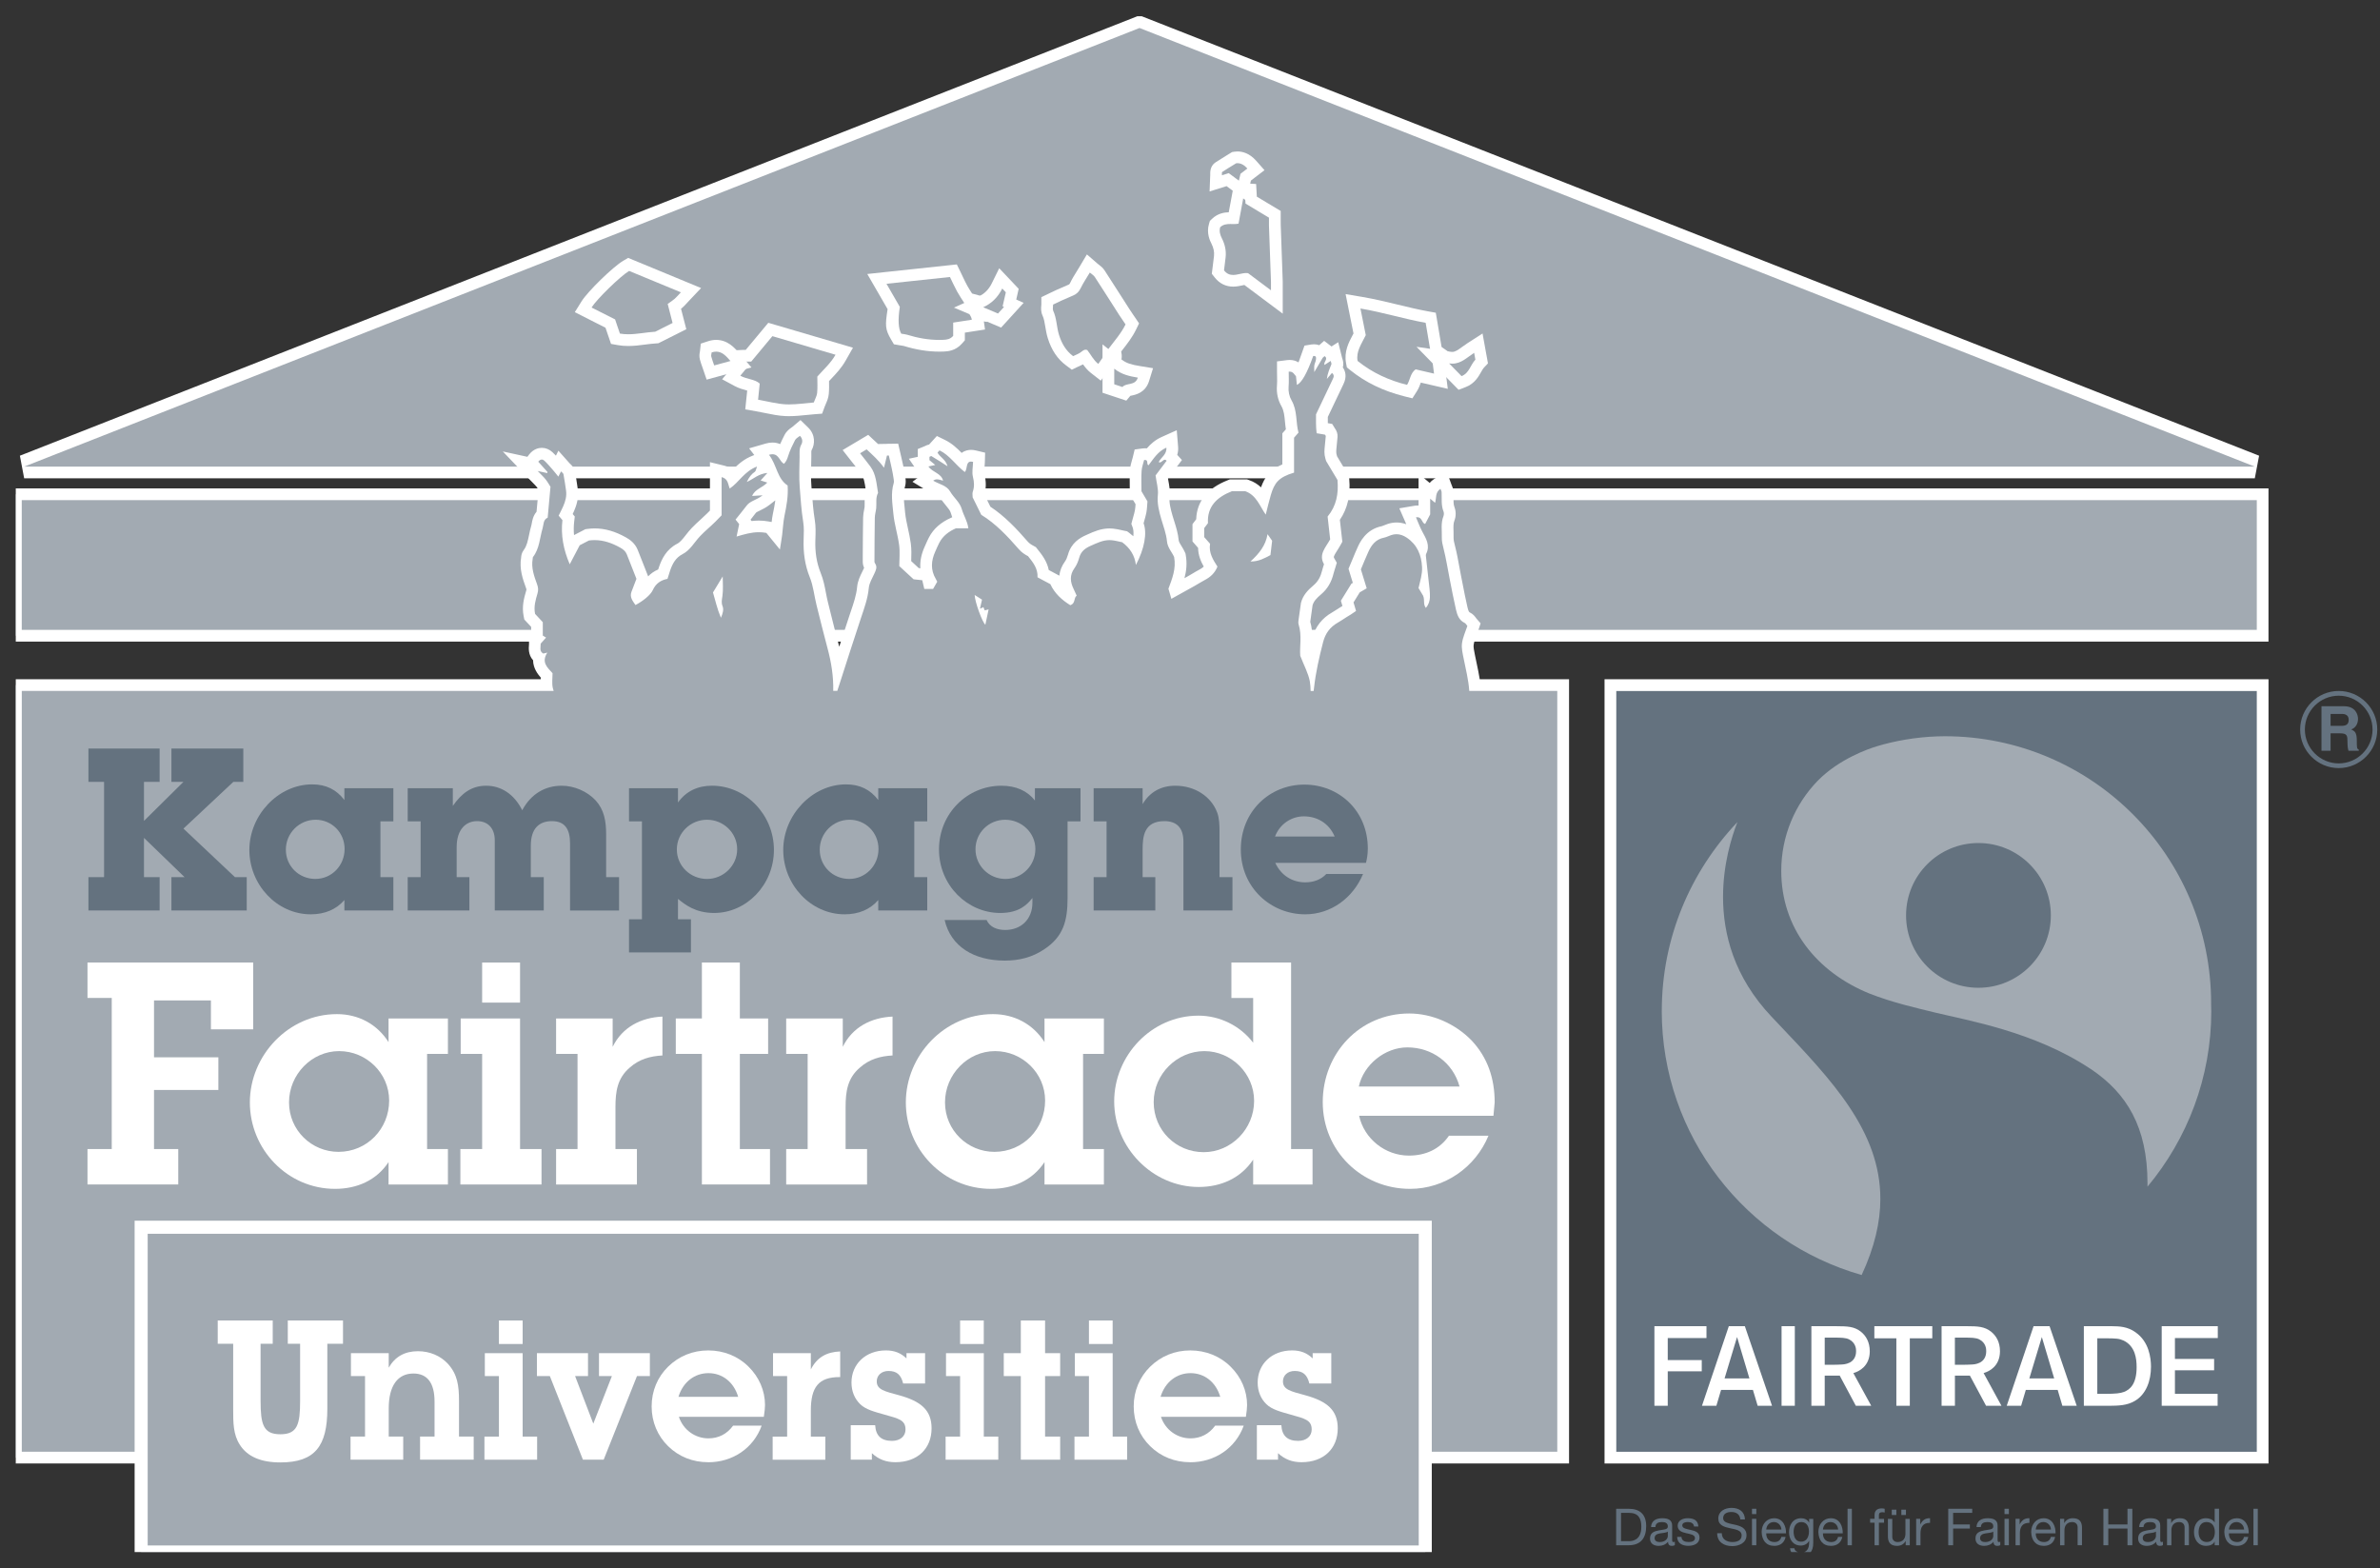
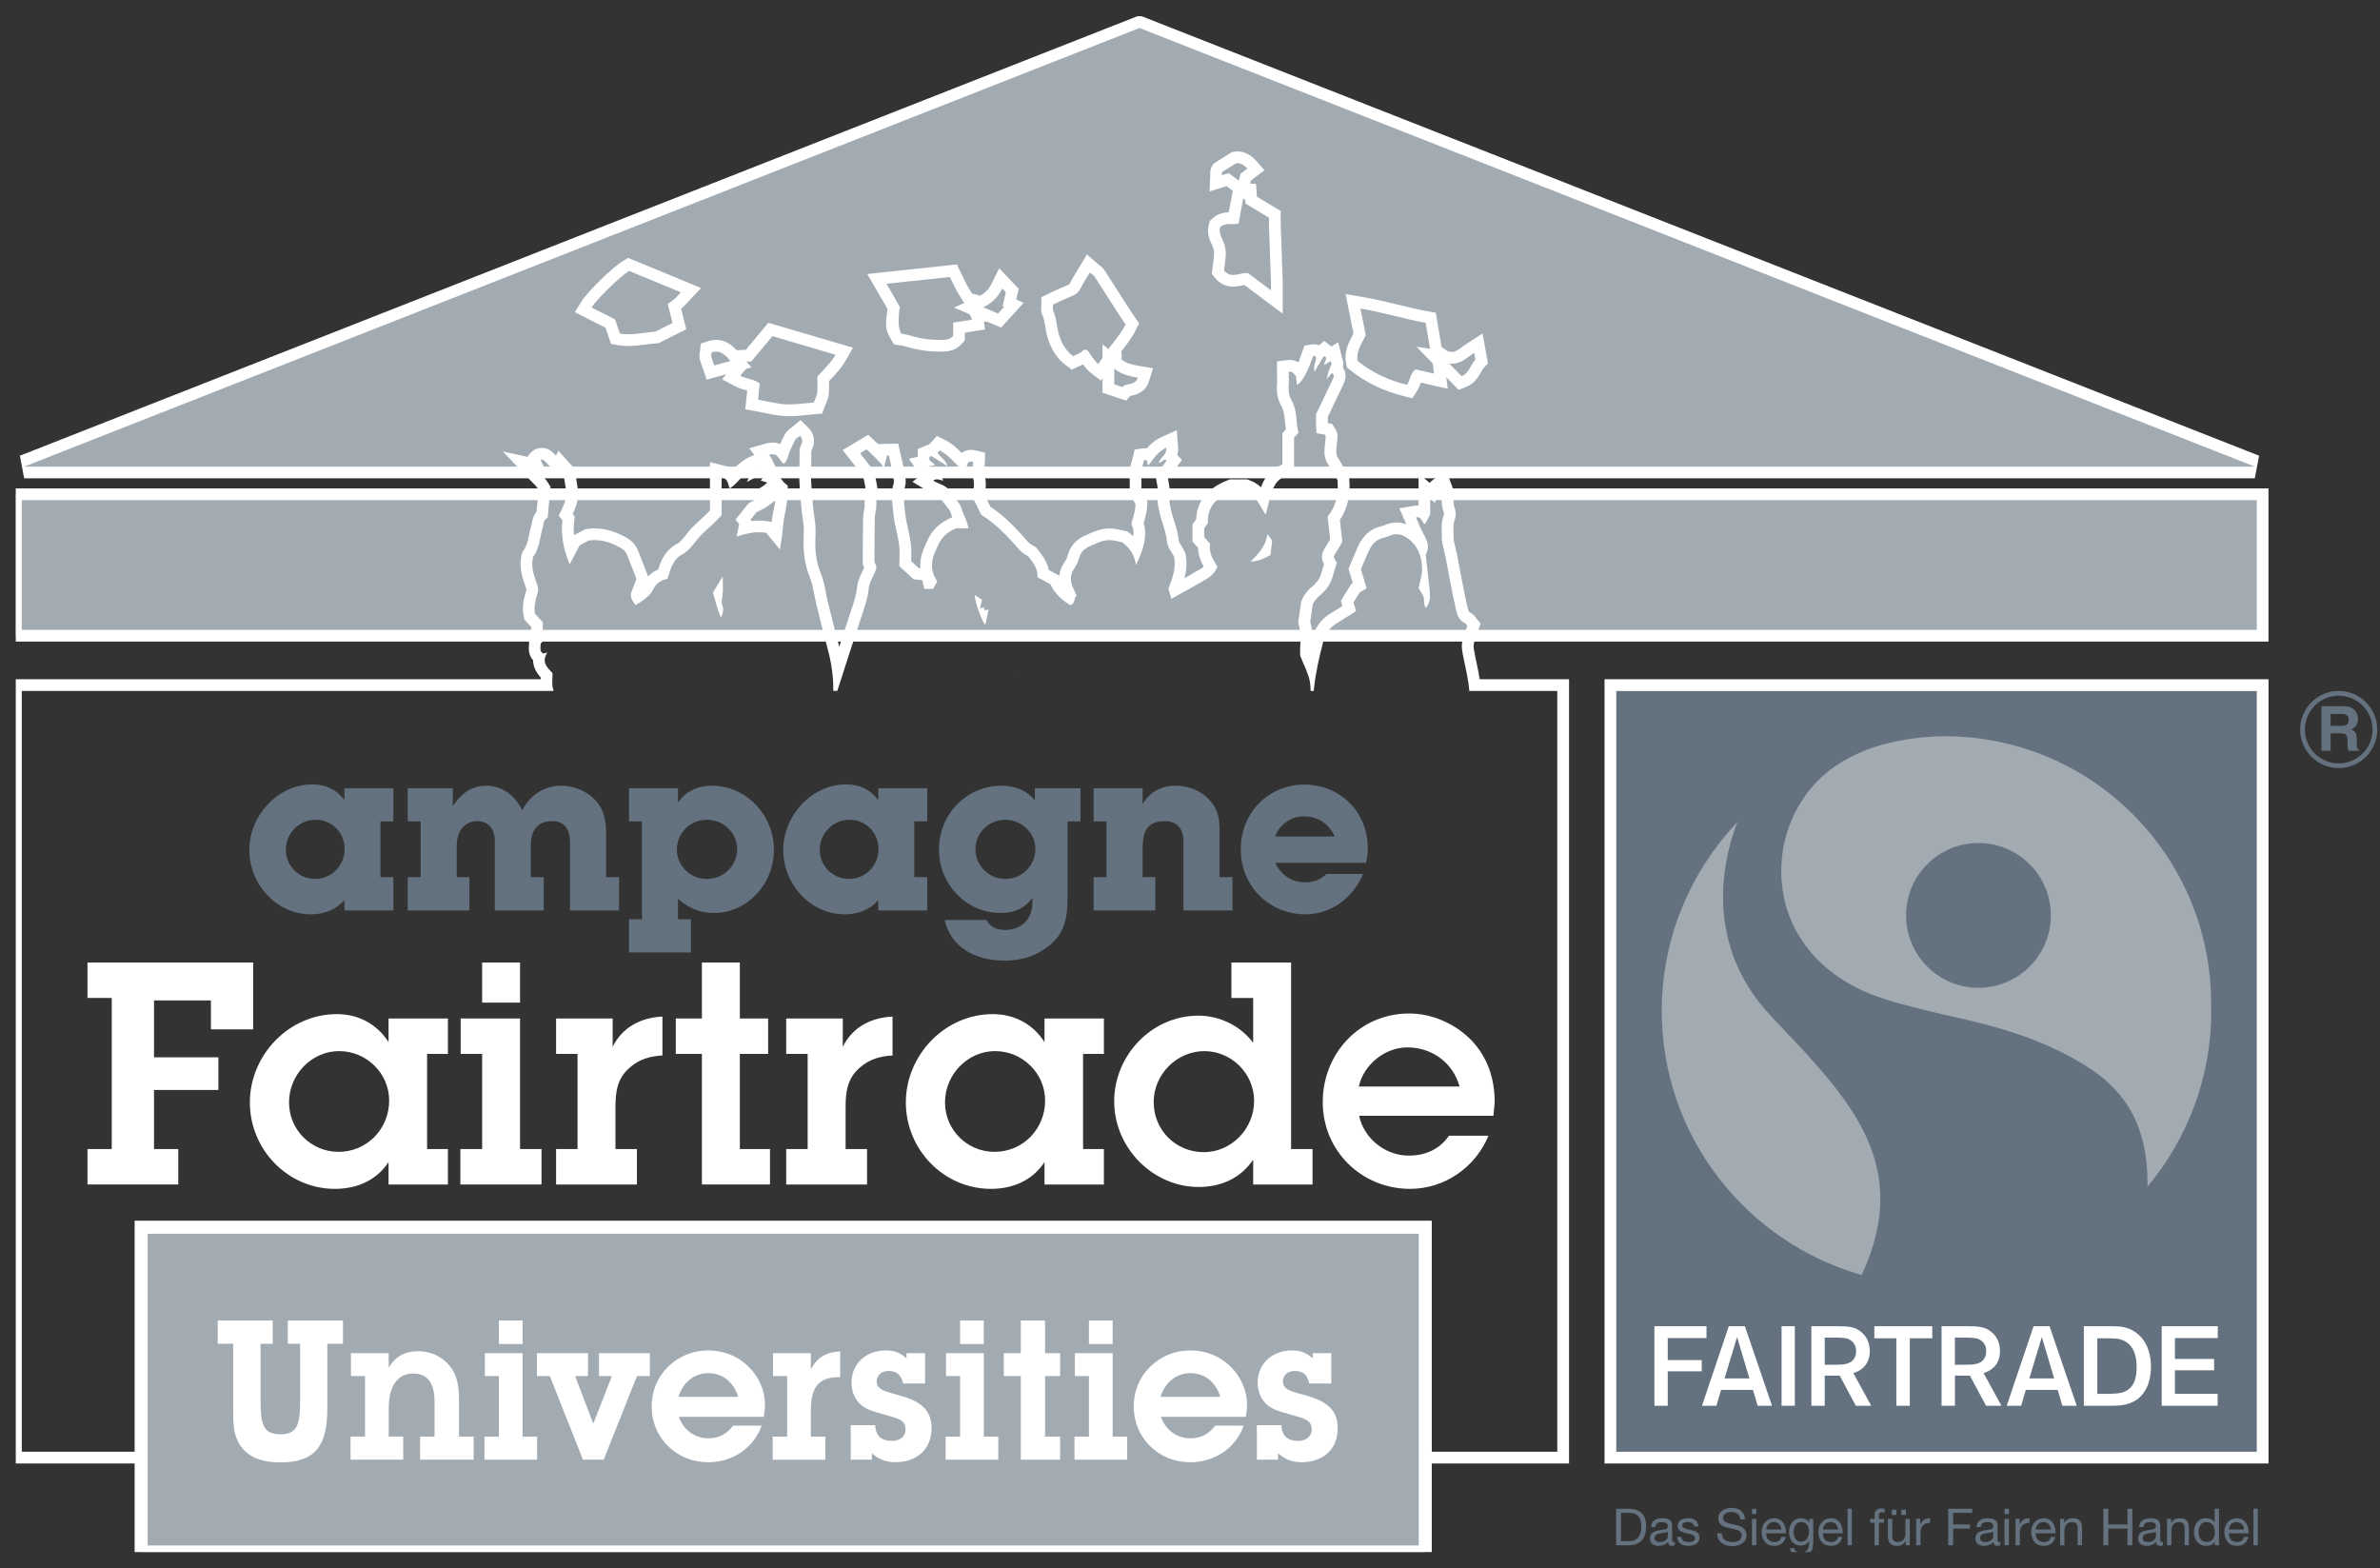
<svg xmlns="http://www.w3.org/2000/svg" width="129" height="85" viewBox="0 0 129 85" fill="none">
  <rect x="0" y="0" width="129" height="85" fill="#333333" stroke="none" />
  <g clip-path="url(#clip0_7113_47576)">
    <path d="M1.311 25.608L1.195 24.995L61.766 1.176L122.331 24.995L122.215 25.608H1.311Z" fill="#A2AAB2" />
    <path d="M61.765 0.833L61.533 0.925L1.078 24.699L1.31 25.925H122.214L122.447 24.699L61.998 0.925L61.766 0.833H61.765ZM61.765 1.517L122.214 25.291H1.31L61.765 1.517Z" fill="white" />
    <path d="M122.638 26.789H0.859V34.457H122.638V26.789Z" fill="#A2AAB2" />
    <path d="M122.956 26.471H0.543V34.774H122.956V26.471ZM122.322 34.138H1.179V27.106H122.322V34.138Z" fill="white" />
    <path d="M76.184 21.169C75.096 20.895 74.179 20.451 73.382 19.812L73.291 19.738L73.27 19.622C73.173 19.104 73.393 18.689 73.605 18.288C73.633 18.233 73.663 18.178 73.692 18.121L73.334 16.331L73.788 16.407C74.44 16.518 75.07 16.67 75.679 16.818C76.242 16.956 76.773 17.084 77.325 17.184L77.544 17.223L77.844 18.988L78.376 19.362L78.116 19.93L78 19.902L78.097 20.661L76.824 20.367C76.781 20.433 76.747 20.522 76.705 20.638C76.661 20.761 76.611 20.9 76.527 21.03L76.404 21.223L76.183 21.168L76.184 21.169Z" fill="#A2AAB2" />
    <path d="M72.934 15.941L73.115 16.847L73.356 18.046L73.362 18.075C73.35 18.097 73.338 18.119 73.326 18.141C73.099 18.57 72.842 19.055 72.959 19.683L73.003 19.914L73.186 20.061C74.019 20.73 74.975 21.193 76.109 21.478L76.553 21.589L76.799 21.203C76.902 21.042 76.96 20.879 77.007 20.747C77.009 20.744 77.01 20.74 77.011 20.737L77.584 20.869L78.473 21.075L78.357 20.169L78.294 19.688L78.56 19.104L78.155 18.819L78.136 18.805L78.064 18.378L77.897 17.39L77.822 16.95L77.383 16.871C76.841 16.772 76.314 16.645 75.755 16.509C75.14 16.36 74.504 16.206 73.842 16.094L72.932 15.94L72.934 15.941ZM73.739 16.721C74.959 16.927 76.091 17.284 77.273 17.497C77.363 18.031 77.453 18.56 77.557 19.172C77.699 19.272 77.904 19.418 78.196 19.624C77.959 19.566 77.817 19.53 77.629 19.485C77.661 19.728 77.689 19.954 77.727 20.25C77.366 20.166 77.054 20.094 76.729 20.019C76.44 20.224 76.437 20.59 76.264 20.86C75.289 20.615 74.395 20.215 73.584 19.563C73.49 19.058 73.789 18.653 74.027 18.165C73.942 17.739 73.847 17.264 73.738 16.72" fill="white" />
    <path d="M42.771 22.238C42.709 22.238 42.646 22.237 42.584 22.234C42.228 22.217 41.887 22.147 41.525 22.073C41.366 22.041 41.203 22.006 41.031 21.977L40.74 21.926L40.842 20.948C40.757 20.909 40.651 20.88 40.536 20.848C40.363 20.801 40.169 20.749 39.974 20.643L39.633 20.46L40.012 20.002C39.905 19.992 39.786 19.973 39.654 19.926L39.743 19.309L39.951 19.297C40.082 19.29 40.176 19.284 40.272 19.282C40.327 19.281 40.383 19.279 40.439 19.279H40.567L41.754 17.855L45.759 19.034L45.562 19.383C45.353 19.751 45.078 20.04 44.813 20.32C44.748 20.389 44.682 20.459 44.617 20.53C44.617 20.571 44.618 20.614 44.619 20.655C44.623 20.871 44.627 21.095 44.606 21.323C44.591 21.484 44.53 21.624 44.472 21.758C44.45 21.81 44.425 21.866 44.404 21.925L44.333 22.116L44.129 22.132C43.978 22.144 43.828 22.159 43.678 22.174C43.383 22.205 43.077 22.237 42.77 22.237L42.771 22.238Z" fill="#A2AAB2" />
    <path d="M41.646 17.492L41.379 17.813L40.421 18.963C40.367 18.963 40.315 18.963 40.263 18.965C40.167 18.968 40.069 18.974 39.934 18.981L39.727 18.992L39.576 20.03L39.141 20.557L39.823 20.924C40.05 21.046 40.273 21.107 40.453 21.156C40.468 21.16 40.483 21.164 40.5 21.169L40.48 21.365L40.455 21.6L40.395 22.188L40.977 22.29C41.145 22.32 41.306 22.353 41.463 22.385C41.837 22.462 42.191 22.534 42.57 22.552C42.637 22.555 42.703 22.556 42.771 22.556C43.094 22.556 43.408 22.523 43.711 22.493C43.858 22.477 44.006 22.462 44.153 22.451L44.56 22.42L44.701 22.037C44.721 21.983 44.742 21.935 44.763 21.887C44.828 21.737 44.901 21.568 44.921 21.356C44.944 21.11 44.939 20.868 44.936 20.655C44.971 20.617 45.007 20.579 45.043 20.541C45.322 20.248 45.609 19.943 45.837 19.542L46.232 18.846L45.464 18.619L43.135 17.934L42.043 17.613L41.643 17.496L41.646 17.492ZM41.866 18.22C43.01 18.557 44.134 18.887 45.287 19.227C45.028 19.684 44.648 20.018 44.3 20.41C44.3 20.695 44.32 20.997 44.291 21.294C44.276 21.46 44.181 21.616 44.108 21.815C43.663 21.849 43.216 21.919 42.773 21.919C42.715 21.919 42.659 21.919 42.6 21.916C42.119 21.893 41.643 21.761 41.089 21.664C41.118 21.376 41.147 21.101 41.178 20.79C40.914 20.547 40.501 20.566 40.125 20.364C40.281 20.175 40.431 19.993 40.605 19.783C40.358 19.634 40.1 19.747 39.761 19.626C40.009 19.613 40.145 19.602 40.28 19.6C40.333 19.599 40.386 19.598 40.441 19.598C40.531 19.598 40.622 19.599 40.717 19.599C41.099 19.139 41.479 18.683 41.865 18.219" fill="white" />
    <path d="M59.33 19.974C59.113 19.806 58.974 19.595 58.85 19.41C58.831 19.381 58.812 19.353 58.794 19.324C58.772 19.341 58.75 19.357 58.727 19.373C58.628 19.439 58.525 19.485 58.425 19.529C58.385 19.547 58.342 19.566 58.3 19.587L58.126 19.671L57.971 19.556C57.56 19.25 57.272 18.821 57.092 18.242C57.03 18.044 56.998 17.848 56.967 17.656C56.926 17.41 56.887 17.177 56.791 16.973C56.728 16.839 56.74 16.707 56.75 16.601C56.752 16.57 56.756 16.538 56.756 16.506V16.306L57.059 16.159C57.167 16.107 57.27 16.057 57.374 16.01C57.569 15.922 57.766 15.838 57.962 15.753L58.045 15.717C58.155 15.67 58.224 15.601 58.282 15.479C58.382 15.27 58.501 15.078 58.627 14.876C58.68 14.789 58.736 14.7 58.791 14.606L58.985 14.279L59.273 14.527C59.301 14.552 59.33 14.574 59.358 14.594C59.439 14.655 59.531 14.724 59.601 14.832C59.908 15.301 60.209 15.773 60.511 16.246L60.93 16.902C61.001 17.013 61.075 17.121 61.157 17.24L61.369 17.553L61.288 17.717C61.098 18.11 60.827 18.457 60.565 18.794C60.514 18.858 60.464 18.923 60.413 18.988C60.465 19.138 60.538 19.376 60.386 19.633L60.132 20.063L59.905 19.732L59.593 20.177L59.33 19.972V19.974Z" fill="#A2AAB2" />
    <path d="M58.909 13.793L58.521 14.446C58.467 14.538 58.412 14.624 58.36 14.71C58.23 14.92 58.105 15.119 57.999 15.344C57.968 15.407 57.953 15.414 57.924 15.426L57.839 15.463C57.641 15.548 57.444 15.633 57.248 15.721C57.142 15.768 57.036 15.819 56.925 15.874L56.803 15.933L56.443 16.106V16.505C56.443 16.528 56.441 16.55 56.438 16.571C56.428 16.692 56.41 16.893 56.508 17.105C56.585 17.271 56.618 17.472 56.657 17.705C56.69 17.907 56.725 18.115 56.793 18.333C56.994 18.977 57.318 19.46 57.786 19.807L58.095 20.038L58.442 19.869C58.482 19.849 58.521 19.832 58.559 19.816C58.605 19.795 58.654 19.773 58.703 19.749C58.815 19.907 58.951 20.075 59.139 20.222L59.666 20.631L59.906 20.289L60.156 20.654L60.664 19.795C60.832 19.512 60.815 19.246 60.77 19.054C60.786 19.033 60.803 19.012 60.819 18.99C61.092 18.641 61.373 18.281 61.58 17.857L61.739 17.528L61.535 17.225L61.424 17.064C61.345 16.946 61.272 16.84 61.202 16.731C61.062 16.513 60.922 16.295 60.784 16.076C60.482 15.602 60.18 15.13 59.873 14.66C59.773 14.506 59.647 14.411 59.556 14.343C59.533 14.326 59.511 14.309 59.488 14.289L58.914 13.792L58.909 13.793ZM59.068 14.771C59.17 14.859 59.278 14.918 59.338 15.009C59.786 15.695 60.223 16.387 60.665 17.077C60.768 17.238 60.879 17.394 61.006 17.583C60.773 18.064 60.4 18.481 60.066 18.929C60.101 19.106 60.233 19.279 60.116 19.476C60.048 19.377 59.985 19.283 59.912 19.177C59.782 19.362 59.666 19.528 59.529 19.724C59.261 19.516 59.126 19.213 58.928 18.968C58.899 18.958 58.871 18.953 58.847 18.953C58.729 18.953 58.65 19.046 58.554 19.11C58.441 19.186 58.309 19.233 58.165 19.303C57.764 19.004 57.539 18.598 57.4 18.149C57.267 17.722 57.278 17.258 57.085 16.841C57.046 16.756 57.079 16.637 57.079 16.508C57.232 16.435 57.369 16.366 57.509 16.303C57.73 16.204 57.954 16.108 58.176 16.012C58.36 15.933 58.483 15.809 58.574 15.62C58.708 15.34 58.887 15.08 59.07 14.772" fill="white" />
    <path d="M50.91 18.74C50.316 18.74 49.713 18.643 49.068 18.444C49.015 18.429 48.96 18.422 48.903 18.415C48.865 18.41 48.828 18.404 48.79 18.397L48.646 18.372L48.571 18.245C48.284 17.756 48.286 17.658 48.435 16.693L47.523 15.115L51.671 14.672L51.77 14.872C51.816 14.966 51.858 15.057 51.901 15.146C51.985 15.321 52.063 15.486 52.151 15.645C52.234 15.796 52.328 15.941 52.423 16.086C52.444 16.119 52.466 16.152 52.487 16.184L53.376 16.427L53.243 17.087L52.909 17.035C52.943 17.109 52.973 17.192 52.986 17.284L53.029 17.594L51.978 17.758V18.325L51.899 18.415C51.654 18.692 51.377 18.726 51.136 18.737C51.06 18.74 50.987 18.742 50.912 18.742" fill="#A2AAB2" />
    <path d="M51.863 14.332L51.42 14.379L49.641 14.569L47.979 14.746L47.008 14.851L47.497 15.696L47.913 16.416L48.109 16.755C47.974 17.638 47.972 17.846 48.302 18.407L48.451 18.66L48.741 18.71C48.783 18.717 48.823 18.723 48.863 18.729C48.908 18.735 48.96 18.742 48.98 18.749C49.654 18.956 50.288 19.058 50.914 19.058C50.992 19.058 51.07 19.056 51.15 19.053C51.357 19.044 51.784 19.025 52.139 18.623L52.297 18.443V18.029L52.771 17.955L53.389 17.859L53.327 17.421L53.495 17.447L53.616 16.852L53.623 16.815L53.63 16.781L53.749 16.198L53.175 16.042L52.689 15.909C52.596 15.765 52.505 15.627 52.43 15.49C52.349 15.343 52.271 15.181 52.189 15.008C52.147 14.918 52.103 14.827 52.057 14.731L51.861 14.332H51.863ZM51.488 15.012C51.628 15.298 51.742 15.554 51.876 15.798C52.001 16.025 52.15 16.241 52.288 16.457C52.53 16.524 52.77 16.59 53.009 16.655C53.004 16.679 52.999 16.703 52.995 16.726C52.812 16.698 52.63 16.669 52.419 16.637C52.403 16.906 52.641 17.084 52.675 17.329C52.346 17.38 52.017 17.431 51.664 17.485V18.204C51.501 18.389 51.324 18.41 51.125 18.419C51.055 18.422 50.985 18.424 50.915 18.424C50.319 18.424 49.738 18.319 49.166 18.142C49.067 18.112 48.96 18.105 48.85 18.086C48.69 17.813 48.664 17.329 48.772 16.633C48.534 16.221 48.294 15.805 48.049 15.38C49.197 15.257 50.324 15.137 51.49 15.013" fill="white" />
    <path d="M34.054 18.436C33.872 18.436 33.704 18.422 33.542 18.392L33.358 18.359L33.079 17.537L31.609 16.794L31.793 16.499C32.105 15.998 33.428 14.71 33.938 14.41L34.075 14.33L37.453 15.728L37.136 16.063L37.024 16.184C36.939 16.277 36.862 16.36 36.777 16.436C36.709 16.497 36.636 16.55 36.552 16.608L36.827 17.676L35.6 18.293L35.535 18.297C35.329 18.311 35.126 18.337 34.927 18.363C34.644 18.399 34.352 18.437 34.056 18.437" fill="#A2AAB2" />
    <path d="M34.05 13.976L33.778 14.135C33.23 14.457 31.86 15.791 31.523 16.33L31.156 16.919L31.776 17.233L32.237 17.468L32.819 17.762L32.963 18.185L32.998 18.285L33.118 18.639L33.486 18.705C33.666 18.738 33.854 18.753 34.055 18.753C34.372 18.753 34.674 18.714 34.968 18.675C35.17 18.649 35.362 18.624 35.555 18.613L35.685 18.604L35.801 18.546L36.261 18.315L36.742 18.074L37.199 17.843L37.071 17.347L36.913 16.736C36.938 16.716 36.962 16.695 36.987 16.674C37.089 16.583 37.175 16.489 37.258 16.398C37.291 16.361 37.327 16.322 37.366 16.282L38 15.612L37.147 15.259L34.574 14.195L34.341 14.099L34.049 13.978L34.05 13.976ZM34.1 14.684C35.028 15.069 35.939 15.445 36.905 15.844C36.775 15.981 36.679 16.098 36.566 16.197C36.463 16.288 36.344 16.36 36.19 16.473C36.276 16.811 36.365 17.156 36.455 17.505C36.107 17.681 35.795 17.837 35.516 17.978C35.014 18.009 34.536 18.117 34.056 18.117C33.904 18.117 33.753 18.107 33.6 18.08C33.509 17.814 33.421 17.555 33.339 17.312C32.897 17.089 32.481 16.878 32.063 16.667C32.343 16.218 33.63 14.961 34.1 14.684Z" fill="white" />
    <path d="M67.534 15.117C67.458 15.12 67.365 15.14 67.266 15.161C67.137 15.189 66.99 15.221 66.838 15.221C66.538 15.221 66.289 15.097 66.096 14.853L66.013 14.749L66.058 14.396C66.08 14.231 66.101 14.068 66.118 13.903C66.146 13.623 66.089 13.349 65.946 13.066C65.848 12.872 65.729 12.574 65.834 12.226L65.858 12.145L65.92 12.087C66.163 11.856 66.446 11.825 66.69 11.825H66.865L67.16 10.236L67.475 10.257L67.752 10.278L67.799 10.557L67.816 10.85L69.098 11.618V11.913C69.097 12.005 69.096 12.111 69.098 12.215L69.207 15.272C69.209 15.353 69.209 15.433 69.208 15.539V16.37L67.533 15.118L67.534 15.117Z" fill="#A2AAB2" />
    <path d="M66.898 9.9L66.796 10.453L66.701 10.964L66.6 11.505C66.386 11.511 66.018 11.552 65.701 11.855L65.579 11.971L65.53 12.132C65.377 12.641 65.593 13.066 65.663 13.206C65.778 13.434 65.824 13.651 65.801 13.869C65.785 14.029 65.763 14.19 65.743 14.351L65.715 14.573L65.682 14.838L65.846 15.046C66.1 15.366 66.442 15.535 66.837 15.535C67.024 15.535 67.196 15.498 67.334 15.469C67.37 15.46 67.409 15.452 67.446 15.445L68.51 16.241L69.526 17V15.536C69.529 15.425 69.529 15.341 69.526 15.257L69.483 14.04C69.46 13.426 69.438 12.813 69.418 12.199C69.414 12.1 69.415 11.999 69.416 11.912V11.793V11.433L69.107 11.249L68.405 10.828L68.123 10.66L68.116 10.536L68.084 9.973L67.522 9.939H67.5L67.46 9.934L66.899 9.9H66.898ZM67.42 10.569C67.44 10.57 67.46 10.572 67.481 10.574C67.49 10.728 67.499 10.882 67.509 11.034C67.924 11.283 68.327 11.524 68.78 11.797C68.78 11.914 68.776 12.069 68.78 12.224C68.816 13.244 68.854 14.263 68.889 15.282C68.894 15.401 68.889 15.521 68.889 15.734C68.417 15.381 68.042 15.099 67.648 14.806C67.615 14.8 67.581 14.799 67.547 14.799C67.319 14.799 67.073 14.902 66.836 14.902C66.663 14.902 66.495 14.846 66.344 14.654C66.374 14.411 66.407 14.173 66.432 13.934C66.468 13.576 66.391 13.241 66.229 12.921C66.133 12.731 66.072 12.531 66.136 12.315C66.3 12.159 66.493 12.141 66.687 12.141C66.747 12.141 66.809 12.144 66.869 12.144C66.959 12.144 67.047 12.14 67.131 12.12C67.228 11.595 67.323 11.083 67.418 10.57" fill="white" />
    <path d="M77.661 19.248L78.591 19.383C78.632 19.389 78.674 19.393 78.712 19.393C78.984 19.393 79.189 19.244 79.447 19.054C79.538 18.988 79.63 18.92 79.728 18.858L80.128 18.601L80.309 19.596L80.198 19.714C80.122 19.793 80.061 19.901 79.998 20.014C79.866 20.249 79.701 20.541 79.332 20.683L79.137 20.758L77.66 19.248H77.661Z" fill="#A2AAB2" />
    <path d="M80.357 18.075L79.558 18.588C79.45 18.658 79.354 18.728 79.26 18.796C79.01 18.978 78.873 19.073 78.712 19.073C78.689 19.073 78.664 19.07 78.636 19.067L76.777 18.797L78.092 20.14L78.431 20.488L78.765 20.829L79.058 21.127L79.448 20.977C79.924 20.793 80.135 20.417 80.276 20.167C80.33 20.071 80.382 19.981 80.429 19.929L80.65 19.696L80.593 19.378L80.569 19.248L80.525 19.008L80.356 18.072L80.357 18.075ZM79.901 19.124C79.929 19.279 79.95 19.388 79.969 19.494C79.691 19.787 79.637 20.225 79.219 20.386C79.038 20.2 78.817 19.975 78.545 19.698C78.603 19.706 78.659 19.71 78.712 19.71C79.205 19.71 79.511 19.375 79.901 19.124Z" fill="white" />
    <path d="M60.737 21.278L60.074 21.058V19.324L60.589 19.733C60.934 20.006 61.322 20.088 61.722 20.153L62.082 20.211L61.975 20.56C61.835 21.015 61.469 21.088 61.251 21.132C61.198 21.143 61.099 21.163 61.081 21.181L60.942 21.316L60.737 21.277V21.278Z" fill="#A2AAB2" />
    <path d="M59.758 18.666V21.286L60.194 21.431L60.563 21.553L60.639 21.578L61.047 21.714L61.267 21.453C61.284 21.45 61.301 21.446 61.316 21.444C61.546 21.398 62.084 21.29 62.281 20.654L62.497 19.957L61.777 19.839C61.337 19.768 61.05 19.69 60.79 19.484L59.76 18.666H59.758ZM60.394 19.983C60.788 20.297 61.215 20.392 61.672 20.467C61.529 20.93 61.048 20.727 60.839 20.976C60.647 20.912 60.519 20.87 60.394 20.828V19.983Z" fill="white" />
    <path d="M52.501 16.663L53.163 16.364C53.553 16.188 53.84 15.905 54.041 15.498L54.242 15.09L54.866 15.748L54.713 16.417L54.952 16.524L54.178 17.375L52.5 16.663H52.501Z" fill="#A2AAB2" />
    <path d="M54.159 14.54L53.755 15.359C53.589 15.696 53.352 15.931 53.032 16.075L51.707 16.673L53.046 17.239L53.847 17.579L54.261 17.755L54.564 17.423L54.722 17.25L54.891 17.064L55.484 16.413L55.082 16.234L55.139 15.986L55.214 15.654L54.98 15.406L54.787 15.202L54.159 14.54ZM54.325 15.639C54.406 15.725 54.46 15.781 54.518 15.843C54.46 16.098 54.402 16.35 54.344 16.601C54.369 16.613 54.395 16.623 54.42 16.634C54.305 16.761 54.19 16.887 54.093 16.993C53.791 16.865 53.541 16.758 53.291 16.653C53.725 16.458 54.079 16.133 54.324 15.638" fill="white" />
    <path d="M66.545 9.736L65.894 9.944L65.918 9.487C65.919 9.464 65.918 9.444 65.918 9.426C65.916 9.349 65.909 9.168 66.073 9.06C66.254 8.941 66.442 8.826 66.653 8.697L66.894 8.549L66.957 8.539C66.998 8.533 67.04 8.53 67.081 8.53C67.273 8.53 67.563 8.598 67.852 8.926L68.078 9.182L67.524 9.605L67.35 10.334L66.545 9.739V9.736Z" fill="#A2AAB2" />
    <path d="M67.078 8.209C67.02 8.209 66.962 8.214 66.905 8.222L66.779 8.242L66.67 8.31L66.484 8.424C66.268 8.556 66.082 8.67 65.894 8.794C65.687 8.93 65.587 9.146 65.597 9.436C65.597 9.446 65.598 9.457 65.597 9.47L65.562 10.375L66.424 10.107L66.483 10.088L66.77 10.301L67.543 10.873L67.766 9.938L67.798 9.804L67.803 9.785C67.863 9.739 67.928 9.689 67.995 9.638L68.538 9.224L68.086 8.712C67.718 8.297 67.334 8.209 67.077 8.209M67.078 8.845C67.255 8.845 67.439 8.94 67.611 9.134C67.468 9.244 67.327 9.35 67.238 9.419C67.195 9.597 67.172 9.697 67.149 9.791C66.959 9.65 66.776 9.514 66.6 9.384C66.475 9.424 66.367 9.458 66.231 9.501C66.236 9.413 66.22 9.339 66.243 9.323C66.474 9.17 66.712 9.028 67.002 8.85C67.027 8.846 67.052 8.844 67.078 8.844" fill="white" />
    <path d="M38.366 19.779C38.323 19.655 38.279 19.531 38.246 19.405C38.217 19.295 38.235 19.196 38.248 19.124C38.252 19.105 38.256 19.085 38.258 19.065L38.28 18.862L38.474 18.799C38.591 18.759 38.709 18.739 38.82 18.739C39.302 18.739 39.597 19.083 39.834 19.358L40.161 19.74L38.506 20.19L38.365 19.778L38.366 19.779Z" fill="#A2AAB2" />
    <path d="M38.818 18.422C38.673 18.422 38.522 18.447 38.372 18.497L37.985 18.624L37.94 19.03C37.939 19.044 37.936 19.055 37.934 19.066C37.917 19.156 37.889 19.306 37.936 19.486C37.974 19.63 38.019 19.76 38.064 19.885C38.08 19.927 38.094 19.968 38.108 20.011L38.301 20.576L38.878 20.418L39.758 20.179L40.73 19.915L40.074 19.151C39.824 18.861 39.446 18.422 38.818 18.422ZM38.818 19.058C39.15 19.058 39.37 19.31 39.592 19.566C39.305 19.644 39.013 19.723 38.711 19.806C38.656 19.645 38.595 19.488 38.552 19.325C38.535 19.263 38.563 19.189 38.573 19.1C38.662 19.071 38.744 19.058 38.82 19.058" fill="white" />
-     <path d="M41.343 25.355C41.413 25.339 41.488 25.329 41.566 25.323L41.682 25.314C41.628 25.188 41.569 25.067 41.497 24.954L41.343 25.355ZM41.958 25.946C41.931 25.893 41.906 25.841 41.882 25.791L41.79 25.892L41.958 25.947V25.946ZM41.127 28.532C41.282 28.532 41.432 28.545 41.586 28.573L41.702 28.593L42.063 29.035C42.066 29.014 42.069 28.992 42.072 28.97C42.087 28.848 42.099 28.725 42.111 28.602C42.132 28.375 42.154 28.141 42.202 27.906C42.291 27.477 42.389 26.995 42.376 26.483C42.247 26.374 42.145 26.251 42.06 26.121L41.816 26.379C41.769 26.429 41.719 26.473 41.669 26.513L42.321 26.476L41.528 27.1C41.35 27.24 41.175 27.324 41.034 27.392C40.873 27.47 40.78 27.517 40.724 27.593C40.592 27.77 40.453 27.942 40.309 28.12L40.271 28.166L40.401 28.329L40.337 28.638C40.59 28.575 40.847 28.532 41.128 28.532M0.859 79.003V37.133H29.617C29.608 36.992 29.615 36.855 29.621 36.72C29.623 36.683 29.624 36.647 29.626 36.612C29.434 36.405 29.148 36.092 29.214 35.655C28.936 35.454 28.964 35.147 28.978 34.994C28.982 34.959 28.985 34.925 28.985 34.889V34.767L29.105 34.632L29.099 34.629V33.851L28.706 33.427L28.688 33.34C28.593 32.878 28.71 32.475 28.814 32.117L28.824 32.084C28.856 31.973 28.852 31.903 28.809 31.782C28.638 31.312 28.453 30.803 28.555 30.238C28.558 30.191 28.565 30.092 28.634 30C28.838 29.735 28.908 29.403 28.98 29.052C29.015 28.886 29.05 28.713 29.102 28.542C29.114 28.503 29.12 28.461 29.127 28.418C29.152 28.27 29.19 28.043 29.378 27.879L29.506 26.465C29.506 26.465 29.499 26.455 29.495 26.449C29.446 26.366 29.389 26.272 29.321 26.187C29.256 26.104 29.18 26.03 29.087 25.935C29.034 25.881 28.974 25.821 28.908 25.753L28.191 25.002L28.845 25.144L28.756 25.046L28.918 24.835C29.072 24.635 29.243 24.592 29.359 24.592C29.488 24.592 29.611 24.643 29.717 24.74C29.859 24.873 29.983 25.015 30.104 25.153C30.104 25.153 30.188 25.249 30.198 25.26L30.335 24.995L30.642 25.339C30.65 25.349 30.66 25.357 30.67 25.367C30.727 25.418 30.822 25.505 30.848 25.646C30.896 25.905 30.935 26.167 30.972 26.429L30.987 26.535C31.05 26.96 30.915 27.332 30.808 27.576C30.761 27.684 30.708 27.79 30.65 27.906L30.808 28.095L30.792 28.231C30.732 28.745 30.775 29.262 30.927 29.799L31.177 29.32L31.813 28.991L31.867 28.984C31.984 28.967 32.104 28.959 32.221 28.959C32.722 28.959 33.226 29.106 33.764 29.408C33.936 29.504 34.149 29.651 34.259 29.928C34.381 30.232 34.499 30.536 34.623 30.848L34.828 31.372L34.703 31.699C34.641 31.859 34.576 32.026 34.516 32.192C34.495 32.25 34.498 32.295 34.536 32.368C34.821 32.182 35.03 31.977 35.086 31.855C35.254 31.482 35.534 31.233 35.92 31.112C35.95 31.015 35.98 30.92 36.011 30.825C36.146 30.437 36.35 30.006 36.843 29.754C37.064 29.64 37.23 29.428 37.406 29.203C37.5 29.085 37.597 28.962 37.706 28.845C37.86 28.683 38.023 28.535 38.182 28.392C38.305 28.279 38.428 28.168 38.547 28.05C38.629 27.967 38.71 27.883 38.787 27.802V25.455L39.18 25.551C39.459 25.62 39.604 25.779 39.689 25.94C39.738 25.89 39.788 25.839 39.837 25.787C40.112 25.5 40.422 25.175 40.912 24.99L41.39 24.81L41.131 24.479L41.581 24.348C41.681 24.32 41.771 24.306 41.858 24.306C42.137 24.306 42.307 24.445 42.42 24.583C42.52 24.274 42.661 23.982 42.801 23.714C42.871 23.579 42.982 23.499 43.072 23.436C43.096 23.42 43.121 23.403 43.142 23.384L43.362 23.198L43.568 23.399C43.843 23.666 43.834 24.019 43.701 24.249C43.644 24.348 43.643 24.458 43.645 24.629C43.645 24.675 43.646 24.72 43.645 24.766L43.638 25.138C43.629 25.55 43.619 25.976 43.651 26.385L43.674 26.681C43.713 27.192 43.753 27.722 43.836 28.232C43.889 28.556 43.877 28.882 43.865 29.197L43.863 29.249C43.838 29.963 43.939 30.591 44.172 31.169C44.312 31.513 44.378 31.863 44.442 32.2C44.475 32.375 44.508 32.549 44.552 32.722L44.735 33.45C44.866 33.978 44.998 34.507 45.14 35.031C45.26 35.479 45.348 35.904 45.401 36.313L45.536 35.895C45.801 35.07 46.067 34.245 46.341 33.422L46.403 33.237C46.564 32.764 46.716 32.316 46.759 31.839C46.783 31.579 46.899 31.346 47.001 31.139C47.029 31.08 47.059 31.022 47.085 30.964L47.103 30.926C47.18 30.759 47.173 30.748 47.156 30.723C47.128 30.681 47.064 30.582 47.064 30.452V30.16C47.068 29.459 47.071 28.757 47.084 28.056C47.086 27.927 47.11 27.805 47.131 27.697C47.143 27.635 47.155 27.574 47.162 27.512C47.17 27.436 47.169 27.358 47.168 27.28C47.166 27.102 47.163 26.889 47.248 26.674C47.238 26.609 47.228 26.544 47.219 26.478C47.164 26.105 47.112 25.753 46.905 25.473C46.788 25.314 46.665 25.16 46.538 25L46.13 24.48L47.001 23.961L47.286 24.227C47.437 24.367 47.591 24.509 47.741 24.666L47.812 24.378L48.415 24.366L48.52 24.82C48.56 24.994 48.602 25.168 48.639 25.342C48.679 25.534 48.713 25.728 48.743 25.922C48.761 26.032 48.771 26.15 48.734 26.272C48.61 26.686 48.655 27.114 48.704 27.568L48.728 27.813C48.757 28.113 48.821 28.404 48.888 28.71C48.944 28.963 49.001 29.223 49.038 29.491C49.077 29.782 49.067 30.067 49.058 30.345C49.055 30.411 49.053 30.477 49.052 30.542L49.646 31.09L50.235 31.152L50.34 31.6H50.379L50.426 31.517C50.116 30.983 50.106 30.39 50.395 29.755L50.455 29.619C50.507 29.5 50.559 29.382 50.62 29.268C50.83 28.866 51.176 28.562 51.676 28.342L51.737 28.315H52.065C52.04 28.25 52.012 28.185 51.982 28.118C51.923 27.981 51.862 27.84 51.819 27.685C51.772 27.515 51.652 27.37 51.514 27.203C51.412 27.08 51.306 26.952 51.219 26.799C51.141 26.664 50.998 26.598 50.772 26.501C50.654 26.45 50.531 26.397 50.409 26.322L50.01 26.079C50.01 26.079 50.393 25.788 50.399 25.785C50.28 25.706 50.153 25.607 50.051 25.462L49.775 25.07L50.051 25.01V24.545L50.248 24.464C50.307 24.433 50.376 24.398 50.466 24.398H50.494L50.842 24.015L51.055 24.12C51.433 24.303 51.706 24.584 51.972 24.856C52.027 24.913 52.082 24.97 52.138 25.024C52.204 24.864 52.338 24.698 52.623 24.698C52.681 24.698 52.743 24.705 52.808 24.721L53.059 24.782L53.052 25.04C53.049 25.131 53.041 25.223 53.033 25.314C53.017 25.484 53.003 25.645 53.035 25.768C53.13 26.145 53.124 26.451 53.016 26.763C53.019 26.767 53.022 26.792 53.023 26.819C53.024 26.837 53.026 26.856 53.027 26.874L53.423 27.679C54.204 28.175 54.855 28.868 55.442 29.544C55.578 29.701 55.725 29.79 55.863 29.863L55.922 29.893L55.963 29.945C56.218 30.263 56.497 30.613 56.542 31.095L57.166 31.427L57.211 31.524C57.361 31.848 57.595 32.123 57.941 32.374C57.951 32.335 57.966 32.291 57.987 32.246C57.959 32.183 57.932 32.125 57.904 32.069C57.635 31.524 57.658 31.047 57.973 30.61C58.06 30.489 58.133 30.327 58.184 30.142C58.322 29.638 58.684 29.421 58.984 29.288L59.075 29.247C59.398 29.102 59.732 28.953 60.131 28.953C60.185 28.953 60.24 28.956 60.295 28.962C60.443 28.977 60.58 29.008 60.714 29.037C60.77 29.049 60.948 29.087 60.948 29.087L61.005 29.13C61.25 29.31 61.444 29.517 61.589 29.749C61.757 29.236 61.794 28.776 61.679 28.468L61.643 28.373L61.719 28.096C61.758 27.96 61.795 27.829 61.819 27.702C61.839 27.588 61.848 27.466 61.856 27.336C61.859 27.306 61.861 27.275 61.864 27.244L61.545 26.708C61.545 26.708 61.544 26.415 61.543 26.31C61.539 26.047 61.536 25.775 61.553 25.5C61.564 25.326 61.611 25.163 61.653 25.02C61.669 24.964 61.685 24.91 61.698 24.855L61.749 24.644L61.963 24.615C61.996 24.61 62.026 24.609 62.053 24.609C62.096 24.609 62.181 24.615 62.266 24.657C62.466 24.398 62.708 24.136 63.083 23.969L63.493 23.786L63.53 24.233C63.545 24.43 63.498 24.589 63.428 24.718C63.44 24.728 63.452 24.74 63.463 24.753L63.642 24.949L62.961 25.851C62.974 25.929 62.989 26.005 63.002 26.078C63.05 26.34 63.096 26.587 63.069 26.846C63.026 27.25 63.123 27.629 63.244 28.049C63.272 28.144 63.302 28.239 63.332 28.334C63.429 28.643 63.53 28.963 63.564 29.314C63.578 29.466 63.668 29.611 63.762 29.764C63.82 29.858 63.879 29.954 63.925 30.058L63.941 30.092L63.948 30.129C64.071 30.811 63.858 31.385 63.67 31.891L63.66 31.919L63.679 31.983C63.983 31.814 64.286 31.647 64.587 31.478C64.662 31.436 64.734 31.392 64.807 31.349C64.916 31.284 65.026 31.217 65.139 31.159C65.361 31.044 65.515 30.908 65.62 30.729C65.419 30.406 65.224 30.033 65.251 29.576L64.946 29.228V28.517L65.146 28.253C65.141 27.369 65.648 26.72 66.654 26.325L66.711 26.302H67.537L67.588 26.32C68.025 26.471 68.278 26.77 68.477 27.08C68.506 26.965 68.537 26.851 68.572 26.739C68.774 26.064 69.023 25.671 69.818 25.386V23.605L70.029 23.363C69.994 23.182 69.976 23.001 69.958 22.824C69.924 22.477 69.892 22.151 69.726 21.862C69.564 21.581 69.494 21.254 69.523 20.919C69.538 20.755 69.534 20.584 69.531 20.404C69.528 20.319 69.527 20.233 69.527 20.147V19.868L69.804 19.832C69.837 19.829 69.868 19.826 69.898 19.826C70.202 19.826 70.351 20.023 70.432 20.128C70.445 20.146 70.458 20.164 70.472 20.179L70.497 20.205C70.58 20.017 70.688 19.711 70.872 19.192L70.935 19.014L71.121 18.984C71.157 18.978 71.189 18.976 71.218 18.976C71.341 18.976 71.451 19.021 71.528 19.103C71.539 19.094 71.548 19.086 71.558 19.079L71.753 18.904L71.983 19.046C72.03 19.083 72.078 19.128 72.114 19.183L72.323 19.048L72.427 19.488C72.432 19.509 72.438 19.527 72.444 19.542C72.466 19.612 72.505 19.728 72.453 19.859C72.453 19.859 72.409 19.967 72.406 19.978C72.722 20.264 72.57 20.577 72.52 20.681C72.299 21.138 72.081 21.596 71.849 22.089L71.641 22.528V22.642C71.638 22.817 71.637 23.009 71.649 23.208L71.998 23.268L72.073 23.392C72.099 23.422 72.178 23.523 72.166 23.666C72.158 23.775 72.146 23.884 72.134 23.993C72.123 24.108 72.111 24.224 72.101 24.339C72.095 24.423 72.089 24.533 72.104 24.628C72.117 24.714 72.144 24.799 72.159 24.852L72.162 24.859L72.794 25.916L72.8 25.989C72.873 26.847 72.707 27.519 72.278 28.093L72.414 29.3L72.365 29.389C72.313 29.484 72.255 29.575 72.198 29.664C71.963 30.034 71.892 30.186 72.029 30.424L72.097 30.543L72.022 30.786C71.998 30.858 71.976 30.931 71.958 31.004C71.86 31.413 71.674 31.73 71.387 31.971C71.097 32.218 70.899 32.433 70.815 32.74L70.786 32.945C70.755 33.16 70.722 33.389 70.692 33.617C70.686 33.663 70.678 33.729 70.681 33.75C70.82 34.192 70.802 34.625 70.785 35.007C70.778 35.176 70.77 35.335 70.779 35.472C70.84 35.626 70.902 35.768 70.96 35.904C70.995 35.987 71.031 36.068 71.065 36.15C71.165 35.64 71.284 35.154 71.398 34.717C71.542 34.158 71.849 33.752 72.333 33.476C72.439 33.416 72.541 33.35 72.644 33.283L72.809 33.177C72.844 33.154 72.88 33.133 72.917 33.112C72.954 33.09 72.992 33.068 73.027 33.044C73.058 33.024 73.09 33.003 73.12 32.983L73.007 32.605L73.462 31.872L73.689 31.739L73.414 30.843L73.591 30.424C73.684 30.199 73.772 29.988 73.868 29.78C74.027 29.431 74.31 28.956 74.943 28.83C74.995 28.819 75.059 28.793 75.127 28.766C75.182 28.742 75.239 28.72 75.296 28.701C75.425 28.658 75.555 28.636 75.683 28.636C75.934 28.636 76.182 28.718 76.42 28.88C76.692 29.064 76.905 29.287 77.063 29.551C77.039 29.408 76.96 29.255 76.848 29.049L76.794 28.95C76.7 28.773 76.623 28.588 76.55 28.41C76.517 28.33 76.484 28.249 76.448 28.167L76.286 27.795L76.686 27.728C76.731 27.719 76.772 27.717 76.81 27.717C76.97 27.717 77.086 27.774 77.169 27.844L77.191 27.803V26.348L77.561 26.66C77.611 26.51 77.703 26.354 77.889 26.23L78.229 26.001L78.366 26.387C78.372 26.404 78.379 26.419 78.385 26.435C78.409 26.49 78.442 26.566 78.447 26.662C78.451 26.76 78.451 26.86 78.451 26.958C78.451 27.19 78.449 27.409 78.526 27.6C78.587 27.751 78.585 27.948 78.524 28.099C78.439 28.309 78.446 28.536 78.454 28.798C78.457 28.913 78.461 29.028 78.457 29.141C78.453 29.308 78.496 29.483 78.544 29.666C78.641 30.044 78.711 30.428 78.779 30.8C78.811 30.972 78.842 31.144 78.877 31.314L78.943 31.653C79.029 32.092 79.118 32.547 79.22 32.987C79.286 33.274 79.366 33.407 79.515 33.479C79.627 33.533 79.691 33.622 79.734 33.68C79.745 33.694 79.754 33.709 79.766 33.721L79.883 33.858L79.827 34.028C79.796 34.127 79.759 34.225 79.722 34.322C79.645 34.528 79.573 34.723 79.548 34.911C79.524 35.093 79.57 35.316 79.614 35.533C79.614 35.533 79.685 35.881 79.713 36.008C79.79 36.373 79.869 36.748 79.916 37.133H84.716V79.003H0.859Z" fill="#A2AAB2" />
-     <path d="M40.681 28.167C40.784 28.039 40.883 27.913 40.981 27.782C41.003 27.76 41.102 27.713 41.175 27.678C41.33 27.603 41.523 27.509 41.727 27.35L42.025 27.116C41.992 27.365 41.942 27.607 41.893 27.845C41.861 27.997 41.841 28.146 41.825 28.293L41.645 28.261C41.474 28.23 41.301 28.215 41.13 28.215C40.995 28.215 40.864 28.225 40.738 28.24L40.68 28.168L40.681 28.167ZM71.767 18.477L71.505 18.71C71.418 18.677 71.324 18.66 71.225 18.66C71.177 18.66 71.127 18.663 71.078 18.671L70.706 18.732L70.58 19.086C70.507 19.292 70.44 19.479 70.382 19.641C70.26 19.567 70.104 19.509 69.905 19.509C69.863 19.509 69.818 19.511 69.77 19.517L69.216 19.588V20.147C69.216 20.236 69.217 20.323 69.22 20.41C69.223 20.581 69.227 20.744 69.214 20.892C69.179 21.292 69.263 21.683 69.458 22.02C69.589 22.25 69.618 22.53 69.648 22.855C69.661 22.99 69.675 23.127 69.697 23.268L69.664 23.306L69.506 23.486V25.17C68.843 25.457 68.549 25.853 68.349 26.414C68.178 26.253 67.967 26.112 67.699 26.02L67.597 25.984H66.657L66.545 26.028C65.442 26.462 64.869 27.173 64.836 28.144L64.763 28.24L64.635 28.409V29.346L64.792 29.526L64.938 29.693C64.945 30.092 65.086 30.427 65.245 30.709C65.182 30.77 65.103 30.825 65.002 30.877C64.876 30.942 64.763 31.011 64.653 31.077C64.583 31.119 64.513 31.161 64.442 31.201C64.361 31.246 64.281 31.293 64.199 31.338C64.3 30.961 64.354 30.547 64.268 30.074L64.255 30.001L64.224 29.932C64.169 29.808 64.101 29.696 64.04 29.599C63.969 29.485 63.895 29.365 63.888 29.287C63.851 28.902 63.746 28.567 63.643 28.241C63.613 28.149 63.585 28.056 63.557 27.963C63.445 27.577 63.356 27.23 63.393 26.883C63.426 26.578 63.373 26.296 63.322 26.023C63.317 25.995 63.311 25.965 63.305 25.936L63.744 25.354L64.063 24.933L63.808 24.655C63.847 24.527 63.869 24.38 63.855 24.213L63.782 23.318L62.963 23.685C62.609 23.843 62.359 24.072 62.16 24.302C62.128 24.298 62.095 24.296 62.063 24.296C62.024 24.296 61.98 24.298 61.93 24.305L61.501 24.363L61.399 24.785C61.387 24.835 61.371 24.884 61.357 24.935C61.313 25.087 61.258 25.276 61.245 25.486C61.227 25.772 61.231 26.051 61.234 26.319C61.235 26.422 61.236 26.525 61.236 26.626V26.801L61.327 26.952C61.404 27.081 61.477 27.205 61.549 27.327C61.541 27.444 61.532 27.556 61.516 27.649C61.496 27.764 61.46 27.886 61.424 28.015C61.406 28.077 61.389 28.138 61.373 28.2L61.321 28.395L61.392 28.585C61.432 28.692 61.45 28.855 61.429 29.064C61.358 29 61.284 28.939 61.203 28.879L61.089 28.795L60.949 28.768C60.897 28.757 60.843 28.746 60.791 28.734C60.655 28.703 60.501 28.669 60.337 28.652C60.269 28.645 60.204 28.641 60.139 28.641C59.673 28.641 59.291 28.812 58.954 28.963L58.864 29.004C58.529 29.152 58.061 29.423 57.886 30.064C57.845 30.21 57.788 30.341 57.724 30.429C57.548 30.673 57.446 30.931 57.418 31.201L57.232 31.102L56.973 30.963L56.845 30.896C56.75 30.412 56.466 30.056 56.228 29.758L56.145 29.654L56.022 29.586C55.894 29.52 55.79 29.453 55.694 29.341C55.108 28.668 54.461 27.977 53.681 27.464L53.632 27.365L53.353 26.797C53.457 26.452 53.457 26.099 53.355 25.695C53.337 25.623 53.349 25.482 53.361 25.346C53.369 25.248 53.378 25.149 53.381 25.051L53.395 24.535L52.893 24.415C52.803 24.394 52.718 24.383 52.635 24.383C52.494 24.383 52.298 24.413 52.124 24.548C51.875 24.295 51.59 24.023 51.207 23.839L50.78 23.631L50.46 23.983L50.403 24.045L50.356 24.097C50.252 24.116 50.175 24.156 50.132 24.179L50.139 24.176L49.745 24.338V24.76L49.262 24.864L49.803 25.652C49.835 25.697 49.868 25.738 49.902 25.776L49.457 26.113L50.255 26.599C50.396 26.685 50.536 26.744 50.659 26.798C50.791 26.855 50.927 26.913 50.956 26.964C51.057 27.139 51.176 27.283 51.282 27.411C51.397 27.551 51.496 27.671 51.526 27.775C51.552 27.866 51.581 27.952 51.613 28.034L51.56 28.058C50.992 28.309 50.596 28.658 50.351 29.128C50.285 29.254 50.23 29.378 50.178 29.497C50.159 29.543 50.139 29.586 50.119 29.63C49.936 30.034 49.857 30.426 49.886 30.8H49.883C49.855 30.796 49.827 30.794 49.799 30.791L49.766 30.76L49.389 30.412C49.389 30.394 49.389 30.377 49.39 30.36C49.399 30.084 49.41 29.771 49.367 29.453C49.329 29.173 49.27 28.905 49.213 28.646C49.148 28.348 49.087 28.067 49.059 27.787C49.051 27.704 49.043 27.621 49.035 27.538C48.988 27.099 48.948 26.72 49.053 26.368C49.108 26.184 49.094 26.016 49.071 25.875C49.037 25.653 49.001 25.457 48.965 25.279C48.928 25.102 48.886 24.926 48.845 24.749L48.798 24.548L48.682 24.045L48.165 24.054H48.116L48.065 24.057L47.593 24.066C47.567 24.042 47.542 24.019 47.518 23.996L47.407 23.893L47.059 23.568L46.65 23.811L46.464 23.923L46.294 24.023L45.673 24.393L46.118 24.961C46.181 25.042 46.244 25.12 46.305 25.197C46.431 25.354 46.551 25.506 46.666 25.662C46.826 25.878 46.87 26.177 46.921 26.524C46.927 26.563 46.933 26.602 46.939 26.642C46.862 26.882 46.864 27.107 46.866 27.282C46.866 27.355 46.868 27.425 46.863 27.477C46.857 27.529 46.846 27.583 46.836 27.635C46.813 27.749 46.786 27.891 46.782 28.048C46.77 28.753 46.767 29.467 46.763 30.157V30.448C46.762 30.58 46.797 30.689 46.837 30.775C46.834 30.781 46.832 30.787 46.828 30.792L46.811 30.831C46.786 30.886 46.758 30.942 46.731 30.998C46.623 31.218 46.487 31.491 46.458 31.809C46.418 32.249 46.272 32.679 46.117 33.135L46.054 33.321C45.862 33.895 45.673 34.477 45.488 35.051C45.479 35.017 45.47 34.982 45.461 34.948C45.32 34.427 45.186 33.891 45.057 33.372C44.997 33.129 44.936 32.885 44.875 32.642C44.834 32.483 44.803 32.316 44.768 32.139C44.701 31.786 44.632 31.421 44.48 31.047C44.264 30.512 44.17 29.927 44.194 29.258L44.196 29.206C44.208 28.891 44.221 28.535 44.162 28.178C44.081 27.682 44.044 27.183 44.003 26.654L43.981 26.357C43.95 25.965 43.959 25.565 43.968 25.142C43.97 25.017 43.974 24.893 43.975 24.767C43.975 24.718 43.975 24.67 43.975 24.621C43.974 24.533 43.971 24.433 43.988 24.405C44.181 24.069 44.197 23.555 43.801 23.169L43.388 22.767L42.947 23.139C42.932 23.152 42.915 23.163 42.898 23.174C42.8 23.244 42.635 23.362 42.529 23.564C42.445 23.726 42.361 23.896 42.284 24.072C42.168 24.02 42.031 23.986 41.868 23.986C41.751 23.986 41.632 24.003 41.504 24.04L40.604 24.3L40.884 24.663L40.81 24.691C40.316 24.877 39.983 25.189 39.717 25.462C39.603 25.367 39.456 25.288 39.266 25.241L38.48 25.049V27.672C38.431 27.721 38.381 27.772 38.331 27.823C38.221 27.933 38.103 28.041 37.979 28.154C37.816 28.3 37.65 28.453 37.487 28.624C37.367 28.75 37.266 28.879 37.167 29.005C37.007 29.21 36.868 29.386 36.708 29.469C36.114 29.775 35.87 30.298 35.723 30.72C35.706 30.768 35.69 30.818 35.674 30.866C35.465 30.955 35.282 31.079 35.131 31.239L35.092 31.14L34.931 30.73C34.809 30.418 34.689 30.113 34.567 29.809C34.417 29.435 34.133 29.242 33.931 29.129C33.345 28.8 32.79 28.64 32.233 28.64C32.102 28.64 31.968 28.65 31.837 28.668L31.729 28.683L31.632 28.733L31.133 28.992L31.113 29.003C31.091 28.755 31.093 28.51 31.122 28.267L31.154 27.995L31.04 27.86C31.065 27.808 31.09 27.756 31.112 27.704C31.234 27.424 31.388 26.995 31.313 26.489L31.298 26.383C31.26 26.124 31.221 25.856 31.171 25.588C31.125 25.341 30.97 25.2 30.895 25.132L30.88 25.118L30.265 24.428L30.132 24.696C30.073 24.633 30.011 24.569 29.943 24.508C29.78 24.356 29.578 24.273 29.369 24.273C29.215 24.273 28.92 24.321 28.675 24.64L28.585 24.759L27.253 24.469L28.688 25.971C28.756 26.041 28.816 26.103 28.871 26.157C28.964 26.252 29.032 26.319 29.083 26.383C29.118 26.43 29.155 26.484 29.19 26.541L29.129 27.221L29.081 27.738C28.891 27.961 28.847 28.227 28.823 28.364C28.819 28.393 28.815 28.422 28.807 28.448C28.751 28.633 28.714 28.812 28.678 28.986C28.609 29.314 28.551 29.597 28.392 29.803C28.268 29.968 28.251 30.133 28.247 30.206C28.139 30.841 28.337 31.387 28.511 31.869L28.518 31.889C28.539 31.949 28.539 31.951 28.526 31.995L28.517 32.027C28.408 32.4 28.273 32.864 28.384 33.403L28.419 33.577L28.54 33.707L28.789 33.974V34.517L28.674 34.646V34.89C28.675 34.915 28.673 34.94 28.671 34.963C28.657 35.106 28.622 35.487 28.894 35.785C28.898 36.202 29.132 36.523 29.311 36.726C29.31 36.755 29.309 36.784 29.308 36.814H0.551V79.319H85.045V36.814H80.204C80.157 36.516 80.096 36.225 80.035 35.94C80.009 35.816 79.982 35.69 79.957 35.565L79.937 35.468C79.898 35.277 79.858 35.079 79.874 34.951C79.894 34.799 79.96 34.62 80.03 34.432C80.068 34.33 80.106 34.228 80.139 34.126L80.251 33.785L80.016 33.514L80.002 33.494C79.949 33.419 79.848 33.281 79.665 33.193C79.64 33.181 79.596 33.16 79.54 32.916C79.439 32.48 79.351 32.029 79.266 31.592L79.199 31.253C79.166 31.084 79.135 30.914 79.103 30.744C79.035 30.367 78.963 29.976 78.864 29.589C78.82 29.419 78.784 29.274 78.787 29.152C78.791 29.025 78.787 28.905 78.784 28.789C78.776 28.563 78.77 28.367 78.83 28.22C78.922 27.992 78.923 27.711 78.833 27.483C78.78 27.348 78.78 27.168 78.781 26.959C78.781 26.853 78.781 26.749 78.776 26.645C78.769 26.494 78.72 26.377 78.69 26.309C78.686 26.3 78.682 26.291 78.678 26.282L78.401 25.52L77.726 25.966C77.63 26.03 77.553 26.1 77.49 26.174L76.888 25.668V27.402C76.868 27.401 76.846 27.399 76.825 27.399C76.767 27.399 76.708 27.404 76.647 27.415L75.847 27.551L76.171 28.294C76.189 28.335 76.206 28.374 76.222 28.414C76.051 28.351 75.875 28.319 75.698 28.319C75.534 28.319 75.37 28.347 75.209 28.4C75.145 28.421 75.082 28.447 75.018 28.473C74.975 28.491 74.916 28.516 74.895 28.519C74.029 28.69 73.7 29.411 73.593 29.648C73.494 29.862 73.405 30.076 73.312 30.303C73.27 30.403 73.227 30.506 73.182 30.613L73.092 30.826L73.159 31.047L73.309 31.537L73.326 31.592L73.248 31.637L73.165 31.772L72.828 32.317L72.678 32.56L72.759 32.832L72.762 32.844C72.726 32.865 72.69 32.886 72.655 32.909C72.6 32.943 72.543 32.98 72.487 33.017C72.385 33.083 72.288 33.146 72.193 33.2C71.662 33.502 71.305 33.957 71.131 34.552C71.128 34.287 71.103 33.999 71.018 33.705C71.019 33.69 71.022 33.677 71.024 33.663C71.055 33.429 71.087 33.201 71.118 32.988L71.144 32.803C71.209 32.583 71.365 32.417 71.609 32.21C71.949 31.922 72.169 31.552 72.283 31.075C72.298 31.008 72.32 30.945 72.341 30.879C72.353 30.841 72.366 30.802 72.378 30.763L72.457 30.502L72.321 30.264C72.278 30.19 72.266 30.17 72.482 29.831C72.542 29.737 72.604 29.64 72.658 29.54L72.757 29.363L72.734 29.161L72.637 28.299L72.623 28.175C73.041 27.563 73.207 26.834 73.132 25.958L73.119 25.813L73.043 25.687L72.619 24.979L72.469 24.727C72.456 24.681 72.439 24.624 72.432 24.575C72.423 24.514 72.427 24.427 72.432 24.359C72.44 24.247 72.452 24.135 72.464 24.023C72.476 23.912 72.488 23.801 72.496 23.689C72.51 23.517 72.458 23.352 72.343 23.199L72.207 22.977L71.97 22.936C71.969 22.835 71.97 22.736 71.97 22.643C71.97 22.627 71.97 22.613 71.97 22.598L72.148 22.224C72.38 21.732 72.598 21.274 72.818 20.818C73.015 20.413 72.92 20.11 72.783 19.911C72.844 19.699 72.785 19.522 72.758 19.441C72.755 19.433 72.752 19.423 72.748 19.413L72.533 18.547L72.17 18.779L71.77 18.474L71.767 18.477ZM55.122 36.45C55.083 36.45 55.038 36.456 54.98 36.464H54.979H54.976C54.975 36.464 54.974 36.464 54.974 36.464H54.971C54.971 36.464 54.969 36.464 54.968 36.464C54.968 36.464 54.966 36.464 54.964 36.464C54.959 36.464 54.954 36.465 54.948 36.466C54.954 36.466 54.96 36.465 54.964 36.464C54.964 36.464 54.967 36.464 54.968 36.464H54.97C54.973 36.464 54.973 36.464 54.973 36.464H54.974C54.974 36.464 54.975 36.464 54.976 36.464H54.979H54.98C55.037 36.455 55.082 36.45 55.122 36.45C55.192 36.45 55.244 36.468 55.309 36.52C55.309 36.52 55.309 36.52 55.31 36.52C55.311 36.52 55.312 36.523 55.314 36.524C55.312 36.524 55.311 36.522 55.31 36.52C55.31 36.52 55.31 36.52 55.309 36.52C55.244 36.468 55.193 36.45 55.122 36.45ZM71.225 19.295C71.355 19.295 71.337 19.411 71.325 19.5C71.312 19.602 71.255 19.697 71.24 19.797C71.224 19.896 71.236 20 71.236 20.167C71.409 19.872 71.543 19.638 71.684 19.407C71.71 19.364 71.76 19.336 71.799 19.3C72.015 19.466 71.725 19.607 71.789 19.781C71.897 19.711 72 19.643 72.125 19.562C72.145 19.648 72.18 19.705 72.165 19.743C72.064 19.996 71.953 20.245 71.918 20.539C72.007 20.434 72.096 20.33 72.196 20.212C72.328 20.328 72.298 20.425 72.241 20.543C71.947 21.153 71.658 21.767 71.331 22.457C71.332 22.732 71.316 23.1 71.364 23.481C71.542 23.512 71.675 23.533 71.812 23.557C71.827 23.582 71.861 23.613 71.859 23.64C71.84 23.865 71.812 24.089 71.794 24.314C71.784 24.433 71.781 24.555 71.799 24.672C71.819 24.807 71.865 24.94 71.878 24.986C72.118 25.389 72.316 25.718 72.494 26.015C72.558 26.761 72.437 27.417 71.959 27.998C72.006 28.415 72.054 28.847 72.097 29.233C71.846 29.688 71.459 30.05 71.763 30.581C71.728 30.698 71.687 30.812 71.659 30.929C71.584 31.243 71.446 31.513 71.192 31.727C70.895 31.979 70.622 32.255 70.514 32.676C70.474 32.955 70.427 33.265 70.387 33.575C70.375 33.663 70.362 33.76 70.387 33.841C70.578 34.447 70.432 35.07 70.476 35.544C70.687 36.087 70.914 36.494 70.995 36.929C71.025 37.099 71.034 37.275 71.038 37.451H71.201C71.208 37.4 71.216 37.349 71.221 37.297C71.312 36.449 71.503 35.622 71.716 34.797C71.837 34.332 72.088 33.989 72.501 33.753C72.668 33.658 72.826 33.548 72.989 33.445C73.062 33.398 73.139 33.358 73.212 33.309C73.317 33.24 73.418 33.168 73.5 33.114C73.44 32.914 73.407 32.799 73.363 32.651C73.467 32.481 73.585 32.291 73.7 32.106C73.838 32.027 73.969 31.949 74.077 31.886C73.963 31.515 73.858 31.172 73.762 30.86C73.907 30.517 74.029 30.21 74.166 29.911C74.336 29.535 74.572 29.229 75.013 29.142C75.147 29.116 75.273 29.046 75.404 29.003C75.502 28.969 75.598 28.954 75.692 28.954C75.887 28.954 76.073 29.023 76.25 29.142C76.816 29.526 77.045 30.078 77.078 30.742C77.097 31.12 76.981 31.463 76.887 31.872C76.966 32.004 77.073 32.182 77.135 32.287C77.238 32.531 77.121 32.737 77.284 32.947C77.447 32.758 77.498 32.555 77.504 32.368C77.513 32.073 77.465 31.776 77.434 31.48C77.391 31.063 77.34 30.646 77.296 30.23C77.289 30.161 77.272 30.076 77.3 30.02C77.534 29.554 77.289 29.185 77.083 28.798C76.957 28.56 76.864 28.304 76.748 28.038C76.774 28.033 76.797 28.032 76.819 28.032C77.088 28.032 77.054 28.348 77.245 28.4C77.323 28.251 77.403 28.099 77.518 27.879V27.027C77.622 27.115 77.689 27.172 77.784 27.253C77.862 26.995 77.779 26.69 78.075 26.491C78.1 26.562 78.136 26.617 78.138 26.673C78.155 27.022 78.104 27.376 78.239 27.715C78.27 27.792 78.268 27.901 78.238 27.978C78.085 28.355 78.161 28.744 78.149 29.129C78.143 29.34 78.193 29.538 78.246 29.744C78.383 30.28 78.465 30.831 78.574 31.374C78.685 31.936 78.791 32.499 78.92 33.057C78.986 33.342 79.088 33.619 79.387 33.763C79.445 33.79 79.48 33.864 79.534 33.927C79.431 34.242 79.284 34.548 79.243 34.867C79.207 35.133 79.278 35.418 79.332 35.689C79.449 36.273 79.595 36.851 79.637 37.449H84.407V78.683H1.181V37.449H30.009C29.991 37.394 29.974 37.339 29.961 37.282C29.907 37.027 29.949 36.752 29.949 36.488C29.673 36.181 29.325 35.901 29.666 35.371C29.547 35.399 29.497 35.411 29.447 35.423C29.219 35.297 29.308 35.088 29.306 34.885C29.393 34.788 29.486 34.684 29.598 34.557C29.54 34.522 29.491 34.492 29.42 34.448V33.722C29.274 33.566 29.131 33.412 29.002 33.272C28.92 32.876 29.03 32.518 29.132 32.169C29.186 31.986 29.175 31.848 29.111 31.67C28.951 31.227 28.784 30.779 28.872 30.29C28.878 30.255 28.872 30.212 28.892 30.187C29.246 29.726 29.253 29.153 29.411 28.628C29.471 28.427 29.437 28.165 29.685 28.058C29.735 27.514 29.784 26.975 29.837 26.383C29.766 26.273 29.682 26.12 29.575 25.985C29.466 25.848 29.335 25.729 29.143 25.528C29.373 25.578 29.516 25.61 29.659 25.641C29.663 25.625 29.681 25.588 29.67 25.576C29.509 25.392 29.343 25.212 29.175 25.025C29.239 24.942 29.304 24.907 29.366 24.907C29.415 24.907 29.464 24.93 29.506 24.97C29.66 25.113 29.797 25.276 29.936 25.435C30.037 25.549 30.131 25.669 30.263 25.832C30.327 25.708 30.364 25.637 30.41 25.549C30.459 25.604 30.531 25.648 30.541 25.703C30.596 25.993 30.637 26.286 30.68 26.579C30.725 26.884 30.646 27.17 30.525 27.445C30.455 27.604 30.373 27.758 30.28 27.948C30.333 28.01 30.395 28.084 30.485 28.19C30.391 28.989 30.535 29.783 30.881 30.584C31.074 30.215 31.253 29.874 31.421 29.553C31.605 29.457 31.76 29.377 31.919 29.295C32.024 29.281 32.127 29.274 32.229 29.274C32.719 29.274 33.175 29.434 33.617 29.682C33.781 29.775 33.905 29.874 33.973 30.043C34.147 30.478 34.316 30.914 34.496 31.372C34.41 31.597 34.315 31.837 34.225 32.08C34.117 32.375 34.3 32.577 34.443 32.793C34.841 32.584 35.26 32.253 35.382 31.984C35.542 31.63 35.809 31.444 36.179 31.374C36.226 31.223 36.269 31.073 36.32 30.928C36.448 30.557 36.617 30.229 36.996 30.034C37.413 29.82 37.633 29.39 37.944 29.062C38.209 28.782 38.508 28.543 38.779 28.272C38.896 28.155 39.01 28.034 39.113 27.929V25.859C39.471 25.946 39.455 26.25 39.553 26.479C40.053 26.141 40.344 25.545 41.032 25.286C40.976 25.435 40.968 25.531 40.919 25.566C40.735 25.694 40.6 25.854 40.478 26.124C40.857 25.952 41.12 25.671 41.594 25.635C41.431 25.814 41.332 25.923 41.227 26.04C41.332 26.073 41.434 26.106 41.589 26.156C41.317 26.443 40.92 26.508 40.767 26.88C40.931 26.87 41.068 26.862 41.336 26.846C40.998 27.112 40.663 27.145 40.474 27.398C40.284 27.651 40.08 27.894 39.868 28.161C39.918 28.223 39.979 28.3 40.064 28.407C40.024 28.596 39.98 28.809 39.924 29.081C40.333 28.961 40.71 28.846 41.132 28.846C41.261 28.846 41.395 28.857 41.536 28.882C41.744 29.136 41.996 29.445 42.272 29.783C42.311 29.529 42.357 29.269 42.392 29.007C42.437 28.66 42.449 28.308 42.518 27.966C42.627 27.435 42.732 26.905 42.691 26.314C42.115 25.935 42.111 25.204 41.68 24.65C41.752 24.628 41.814 24.62 41.868 24.62C42.224 24.62 42.252 25.011 42.492 25.138C42.611 25.022 42.669 24.881 42.721 24.71C42.813 24.414 42.951 24.131 43.093 23.855C43.142 23.759 43.266 23.7 43.357 23.623C43.519 23.782 43.501 23.975 43.436 24.087C43.309 24.31 43.343 24.534 43.339 24.758C43.332 25.308 43.303 25.86 43.346 26.407C43.396 27.032 43.433 27.659 43.534 28.28C43.585 28.592 43.57 28.917 43.558 29.236C43.533 29.943 43.626 30.631 43.891 31.285C44.089 31.774 44.13 32.295 44.258 32.799C44.453 33.571 44.639 34.345 44.847 35.112C45.055 35.879 45.181 36.653 45.163 37.446H45.382C45.422 37.324 45.463 37.202 45.502 37.08C45.886 35.894 46.261 34.704 46.657 33.521C46.838 32.977 47.037 32.447 47.09 31.866C47.115 31.6 47.275 31.345 47.39 31.091C47.471 30.911 47.565 30.741 47.437 30.547C47.418 30.517 47.397 30.483 47.397 30.451C47.4 29.654 47.403 28.857 47.416 28.06C47.419 27.888 47.473 27.718 47.492 27.546C47.521 27.269 47.449 26.98 47.592 26.716C47.506 26.224 47.49 25.708 47.175 25.283C47.001 25.048 46.814 24.819 46.617 24.568C46.742 24.494 46.842 24.434 46.972 24.356C47.293 24.656 47.625 24.947 47.914 25.35C47.974 25.107 48.025 24.898 48.075 24.691C48.108 24.691 48.143 24.69 48.176 24.689C48.23 24.928 48.29 25.167 48.339 25.408C48.379 25.595 48.412 25.783 48.44 25.971C48.451 26.04 48.46 26.118 48.441 26.183C48.274 26.737 48.37 27.282 48.423 27.845C48.478 28.424 48.657 28.969 48.734 29.535C48.786 29.917 48.743 30.311 48.743 30.682C49.014 30.933 49.256 31.155 49.519 31.398C49.64 31.411 49.795 31.428 49.988 31.448C50.024 31.604 50.059 31.75 50.099 31.921H50.574C50.646 31.797 50.723 31.662 50.8 31.528C50.769 31.469 50.748 31.423 50.722 31.378C50.429 30.886 50.467 30.39 50.695 29.889C50.766 29.732 50.831 29.571 50.911 29.418C51.108 29.043 51.425 28.806 51.813 28.634H52.486C52.439 28.245 52.229 27.94 52.133 27.601C52.027 27.218 51.694 26.975 51.502 26.643C51.304 26.299 50.903 26.248 50.581 26.053C50.653 25.998 50.721 25.98 50.788 25.98C50.895 25.98 50.999 26.028 51.118 26.052C51.011 25.64 50.553 25.613 50.32 25.282C50.455 25.253 50.547 25.234 50.692 25.202C50.577 25.107 50.484 25.03 50.378 24.941V24.761C50.419 24.745 50.455 24.718 50.475 24.718C50.479 24.718 50.481 24.718 50.484 24.721C50.633 24.807 50.779 24.9 50.924 24.992C51.046 25.069 51.166 25.148 51.358 25.271C51.251 24.888 50.946 24.779 50.814 24.531C50.849 24.494 50.884 24.454 50.925 24.41C51.474 24.675 51.796 25.205 52.293 25.583C52.453 25.428 52.331 25.018 52.631 25.018C52.663 25.018 52.699 25.023 52.742 25.032C52.735 25.309 52.671 25.595 52.735 25.848C52.807 26.135 52.818 26.388 52.723 26.662C52.696 26.741 52.719 26.837 52.719 26.955C52.861 27.243 53.015 27.556 53.186 27.902C53.96 28.376 54.601 29.053 55.211 29.754C55.37 29.939 55.541 30.05 55.723 30.145C55.995 30.485 56.26 30.814 56.236 31.29C56.473 31.416 56.702 31.538 56.93 31.66C57.167 32.171 57.563 32.524 58.013 32.802C58.306 32.703 58.185 32.408 58.358 32.285C58.296 32.149 58.249 32.037 58.196 31.93C58.006 31.545 57.965 31.175 58.236 30.798C58.357 30.631 58.441 30.427 58.495 30.228C58.588 29.889 58.808 29.719 59.118 29.582C59.451 29.435 59.773 29.274 60.136 29.274C60.179 29.274 60.223 29.276 60.267 29.281C60.455 29.301 60.641 29.352 60.823 29.389C61.241 29.696 61.504 30.094 61.568 30.621C62.03 29.74 62.185 28.901 61.984 28.361C62.036 28.163 62.101 27.965 62.138 27.762C62.172 27.573 62.177 27.378 62.194 27.174C62.088 26.994 61.981 26.814 61.869 26.625C61.869 26.267 61.852 25.894 61.876 25.524C61.889 25.322 61.967 25.123 62.013 24.933C62.031 24.93 62.046 24.929 62.061 24.929C62.263 24.929 62.12 25.164 62.252 25.218C62.52 24.872 62.75 24.472 63.219 24.262C63.249 24.639 62.926 24.785 62.802 25.047C62.823 25.057 62.843 25.062 62.862 25.062C62.969 25.062 63.043 24.916 63.137 24.916C63.167 24.916 63.199 24.932 63.235 24.971C63.019 25.259 62.803 25.543 62.634 25.768C62.687 26.17 62.792 26.499 62.759 26.814C62.709 27.282 62.822 27.714 62.945 28.139C63.061 28.538 63.213 28.924 63.253 29.346C63.285 29.685 63.53 29.937 63.64 30.188C63.758 30.834 63.528 31.371 63.331 31.91C63.382 32.086 63.432 32.252 63.491 32.456C63.915 32.221 64.333 31.991 64.749 31.757C64.931 31.655 65.106 31.539 65.292 31.442C65.599 31.283 65.843 31.068 65.988 30.71C65.757 30.349 65.506 29.966 65.588 29.473C65.483 29.352 65.38 29.233 65.269 29.109V28.625C65.328 28.548 65.391 28.465 65.473 28.357C65.422 27.451 65.959 26.943 66.777 26.621H67.489C68.104 26.836 68.281 27.434 68.605 27.893C68.699 27.529 68.777 27.175 68.88 26.83C69.075 26.176 69.294 25.868 70.14 25.616V23.724C70.216 23.636 70.285 23.558 70.38 23.449C70.227 22.889 70.328 22.262 70.006 21.703C69.88 21.484 69.821 21.22 69.845 20.945C69.867 20.683 69.85 20.419 69.85 20.146C69.868 20.143 69.886 20.142 69.903 20.142C70.094 20.142 70.151 20.294 70.245 20.393C70.26 20.547 70.277 20.701 70.294 20.863C70.554 20.744 70.849 20.221 71.178 19.295C71.196 19.293 71.211 19.291 71.224 19.291" fill="white" />
+     <path d="M40.681 28.167C40.784 28.039 40.883 27.913 40.981 27.782C41.003 27.76 41.102 27.713 41.175 27.678C41.33 27.603 41.523 27.509 41.727 27.35L42.025 27.116C41.992 27.365 41.942 27.607 41.893 27.845C41.861 27.997 41.841 28.146 41.825 28.293L41.645 28.261C41.474 28.23 41.301 28.215 41.13 28.215C40.995 28.215 40.864 28.225 40.738 28.24L40.68 28.168L40.681 28.167ZM71.767 18.477L71.505 18.71C71.418 18.677 71.324 18.66 71.225 18.66C71.177 18.66 71.127 18.663 71.078 18.671L70.706 18.732L70.58 19.086C70.507 19.292 70.44 19.479 70.382 19.641C70.26 19.567 70.104 19.509 69.905 19.509C69.863 19.509 69.818 19.511 69.77 19.517L69.216 19.588V20.147C69.216 20.236 69.217 20.323 69.22 20.41C69.223 20.581 69.227 20.744 69.214 20.892C69.179 21.292 69.263 21.683 69.458 22.02C69.589 22.25 69.618 22.53 69.648 22.855C69.661 22.99 69.675 23.127 69.697 23.268L69.664 23.306L69.506 23.486V25.17C68.843 25.457 68.549 25.853 68.349 26.414C68.178 26.253 67.967 26.112 67.699 26.02L67.597 25.984H66.657L66.545 26.028C65.442 26.462 64.869 27.173 64.836 28.144L64.763 28.24L64.635 28.409V29.346L64.792 29.526L64.938 29.693C64.945 30.092 65.086 30.427 65.245 30.709C65.182 30.77 65.103 30.825 65.002 30.877C64.876 30.942 64.763 31.011 64.653 31.077C64.583 31.119 64.513 31.161 64.442 31.201C64.361 31.246 64.281 31.293 64.199 31.338C64.3 30.961 64.354 30.547 64.268 30.074L64.255 30.001L64.224 29.932C64.169 29.808 64.101 29.696 64.04 29.599C63.969 29.485 63.895 29.365 63.888 29.287C63.851 28.902 63.746 28.567 63.643 28.241C63.613 28.149 63.585 28.056 63.557 27.963C63.445 27.577 63.356 27.23 63.393 26.883C63.426 26.578 63.373 26.296 63.322 26.023C63.317 25.995 63.311 25.965 63.305 25.936L63.744 25.354L64.063 24.933L63.808 24.655C63.847 24.527 63.869 24.38 63.855 24.213L63.782 23.318L62.963 23.685C62.609 23.843 62.359 24.072 62.16 24.302C62.128 24.298 62.095 24.296 62.063 24.296C62.024 24.296 61.98 24.298 61.93 24.305L61.501 24.363L61.399 24.785C61.387 24.835 61.371 24.884 61.357 24.935C61.313 25.087 61.258 25.276 61.245 25.486C61.227 25.772 61.231 26.051 61.234 26.319C61.235 26.422 61.236 26.525 61.236 26.626V26.801L61.327 26.952C61.404 27.081 61.477 27.205 61.549 27.327C61.541 27.444 61.532 27.556 61.516 27.649C61.496 27.764 61.46 27.886 61.424 28.015C61.406 28.077 61.389 28.138 61.373 28.2L61.321 28.395L61.392 28.585C61.432 28.692 61.45 28.855 61.429 29.064C61.358 29 61.284 28.939 61.203 28.879L61.089 28.795L60.949 28.768C60.897 28.757 60.843 28.746 60.791 28.734C60.655 28.703 60.501 28.669 60.337 28.652C60.269 28.645 60.204 28.641 60.139 28.641C59.673 28.641 59.291 28.812 58.954 28.963L58.864 29.004C58.529 29.152 58.061 29.423 57.886 30.064C57.845 30.21 57.788 30.341 57.724 30.429C57.548 30.673 57.446 30.931 57.418 31.201L57.232 31.102L56.973 30.963L56.845 30.896C56.75 30.412 56.466 30.056 56.228 29.758L56.145 29.654L56.022 29.586C55.894 29.52 55.79 29.453 55.694 29.341C55.108 28.668 54.461 27.977 53.681 27.464L53.632 27.365L53.353 26.797C53.457 26.452 53.457 26.099 53.355 25.695C53.337 25.623 53.349 25.482 53.361 25.346C53.369 25.248 53.378 25.149 53.381 25.051L53.395 24.535L52.893 24.415C52.803 24.394 52.718 24.383 52.635 24.383C52.494 24.383 52.298 24.413 52.124 24.548C51.875 24.295 51.59 24.023 51.207 23.839L50.78 23.631L50.46 23.983L50.403 24.045L50.356 24.097C50.252 24.116 50.175 24.156 50.132 24.179L50.139 24.176L49.745 24.338V24.76L49.262 24.864L49.803 25.652C49.835 25.697 49.868 25.738 49.902 25.776L49.457 26.113L50.255 26.599C50.396 26.685 50.536 26.744 50.659 26.798C50.791 26.855 50.927 26.913 50.956 26.964C51.057 27.139 51.176 27.283 51.282 27.411C51.397 27.551 51.496 27.671 51.526 27.775C51.552 27.866 51.581 27.952 51.613 28.034L51.56 28.058C50.992 28.309 50.596 28.658 50.351 29.128C50.285 29.254 50.23 29.378 50.178 29.497C50.159 29.543 50.139 29.586 50.119 29.63C49.936 30.034 49.857 30.426 49.886 30.8H49.883C49.855 30.796 49.827 30.794 49.799 30.791L49.766 30.76L49.389 30.412C49.389 30.394 49.389 30.377 49.39 30.36C49.399 30.084 49.41 29.771 49.367 29.453C49.329 29.173 49.27 28.905 49.213 28.646C49.148 28.348 49.087 28.067 49.059 27.787C49.051 27.704 49.043 27.621 49.035 27.538C48.988 27.099 48.948 26.72 49.053 26.368C49.108 26.184 49.094 26.016 49.071 25.875C49.037 25.653 49.001 25.457 48.965 25.279C48.928 25.102 48.886 24.926 48.845 24.749L48.798 24.548L48.682 24.045L48.165 24.054H48.116L48.065 24.057L47.593 24.066C47.567 24.042 47.542 24.019 47.518 23.996L47.407 23.893L47.059 23.568L46.65 23.811L46.464 23.923L46.294 24.023L45.673 24.393L46.118 24.961C46.181 25.042 46.244 25.12 46.305 25.197C46.431 25.354 46.551 25.506 46.666 25.662C46.826 25.878 46.87 26.177 46.921 26.524C46.927 26.563 46.933 26.602 46.939 26.642C46.862 26.882 46.864 27.107 46.866 27.282C46.866 27.355 46.868 27.425 46.863 27.477C46.857 27.529 46.846 27.583 46.836 27.635C46.813 27.749 46.786 27.891 46.782 28.048C46.77 28.753 46.767 29.467 46.763 30.157V30.448C46.762 30.58 46.797 30.689 46.837 30.775C46.834 30.781 46.832 30.787 46.828 30.792L46.811 30.831C46.786 30.886 46.758 30.942 46.731 30.998C46.623 31.218 46.487 31.491 46.458 31.809C46.418 32.249 46.272 32.679 46.117 33.135L46.054 33.321C45.862 33.895 45.673 34.477 45.488 35.051C45.479 35.017 45.47 34.982 45.461 34.948C45.32 34.427 45.186 33.891 45.057 33.372C44.997 33.129 44.936 32.885 44.875 32.642C44.834 32.483 44.803 32.316 44.768 32.139C44.701 31.786 44.632 31.421 44.48 31.047C44.264 30.512 44.17 29.927 44.194 29.258L44.196 29.206C44.208 28.891 44.221 28.535 44.162 28.178C44.081 27.682 44.044 27.183 44.003 26.654L43.981 26.357C43.95 25.965 43.959 25.565 43.968 25.142C43.97 25.017 43.974 24.893 43.975 24.767C43.975 24.718 43.975 24.67 43.975 24.621C43.974 24.533 43.971 24.433 43.988 24.405C44.181 24.069 44.197 23.555 43.801 23.169L43.388 22.767L42.947 23.139C42.932 23.152 42.915 23.163 42.898 23.174C42.8 23.244 42.635 23.362 42.529 23.564C42.445 23.726 42.361 23.896 42.284 24.072C42.168 24.02 42.031 23.986 41.868 23.986C41.751 23.986 41.632 24.003 41.504 24.04L40.604 24.3L40.884 24.663L40.81 24.691C40.316 24.877 39.983 25.189 39.717 25.462C39.603 25.367 39.456 25.288 39.266 25.241L38.48 25.049V27.672C38.431 27.721 38.381 27.772 38.331 27.823C38.221 27.933 38.103 28.041 37.979 28.154C37.816 28.3 37.65 28.453 37.487 28.624C37.367 28.75 37.266 28.879 37.167 29.005C37.007 29.21 36.868 29.386 36.708 29.469C36.114 29.775 35.87 30.298 35.723 30.72C35.706 30.768 35.69 30.818 35.674 30.866C35.465 30.955 35.282 31.079 35.131 31.239L35.092 31.14L34.931 30.73C34.809 30.418 34.689 30.113 34.567 29.809C34.417 29.435 34.133 29.242 33.931 29.129C33.345 28.8 32.79 28.64 32.233 28.64C32.102 28.64 31.968 28.65 31.837 28.668L31.729 28.683L31.632 28.733L31.133 28.992L31.113 29.003C31.091 28.755 31.093 28.51 31.122 28.267L31.154 27.995L31.04 27.86C31.065 27.808 31.09 27.756 31.112 27.704C31.234 27.424 31.388 26.995 31.313 26.489L31.298 26.383C31.26 26.124 31.221 25.856 31.171 25.588C31.125 25.341 30.97 25.2 30.895 25.132L30.88 25.118L30.265 24.428L30.132 24.696C30.073 24.633 30.011 24.569 29.943 24.508C29.78 24.356 29.578 24.273 29.369 24.273C29.215 24.273 28.92 24.321 28.675 24.64L28.585 24.759L27.253 24.469L28.688 25.971C28.756 26.041 28.816 26.103 28.871 26.157C28.964 26.252 29.032 26.319 29.083 26.383C29.118 26.43 29.155 26.484 29.19 26.541L29.129 27.221L29.081 27.738C28.891 27.961 28.847 28.227 28.823 28.364C28.819 28.393 28.815 28.422 28.807 28.448C28.751 28.633 28.714 28.812 28.678 28.986C28.609 29.314 28.551 29.597 28.392 29.803C28.268 29.968 28.251 30.133 28.247 30.206C28.139 30.841 28.337 31.387 28.511 31.869L28.518 31.889C28.539 31.949 28.539 31.951 28.526 31.995L28.517 32.027C28.408 32.4 28.273 32.864 28.384 33.403L28.419 33.577L28.54 33.707L28.789 33.974V34.517L28.674 34.646V34.89C28.675 34.915 28.673 34.94 28.671 34.963C28.657 35.106 28.622 35.487 28.894 35.785C28.898 36.202 29.132 36.523 29.311 36.726C29.31 36.755 29.309 36.784 29.308 36.814H0.551V79.319H85.045V36.814H80.204C80.157 36.516 80.096 36.225 80.035 35.94C80.009 35.816 79.982 35.69 79.957 35.565L79.937 35.468C79.898 35.277 79.858 35.079 79.874 34.951C79.894 34.799 79.96 34.62 80.03 34.432C80.068 34.33 80.106 34.228 80.139 34.126L80.251 33.785L80.016 33.514L80.002 33.494C79.949 33.419 79.848 33.281 79.665 33.193C79.64 33.181 79.596 33.16 79.54 32.916C79.439 32.48 79.351 32.029 79.266 31.592L79.199 31.253C79.166 31.084 79.135 30.914 79.103 30.744C79.035 30.367 78.963 29.976 78.864 29.589C78.82 29.419 78.784 29.274 78.787 29.152C78.791 29.025 78.787 28.905 78.784 28.789C78.776 28.563 78.77 28.367 78.83 28.22C78.922 27.992 78.923 27.711 78.833 27.483C78.78 27.348 78.78 27.168 78.781 26.959C78.781 26.853 78.781 26.749 78.776 26.645C78.769 26.494 78.72 26.377 78.69 26.309C78.686 26.3 78.682 26.291 78.678 26.282L78.401 25.52L77.726 25.966C77.63 26.03 77.553 26.1 77.49 26.174L76.888 25.668V27.402C76.868 27.401 76.846 27.399 76.825 27.399C76.767 27.399 76.708 27.404 76.647 27.415L75.847 27.551L76.171 28.294C76.189 28.335 76.206 28.374 76.222 28.414C76.051 28.351 75.875 28.319 75.698 28.319C75.534 28.319 75.37 28.347 75.209 28.4C75.145 28.421 75.082 28.447 75.018 28.473C74.975 28.491 74.916 28.516 74.895 28.519C74.029 28.69 73.7 29.411 73.593 29.648C73.494 29.862 73.405 30.076 73.312 30.303C73.27 30.403 73.227 30.506 73.182 30.613L73.092 30.826L73.159 31.047L73.309 31.537L73.326 31.592L73.248 31.637L73.165 31.772L72.828 32.317L72.678 32.56L72.759 32.832L72.762 32.844C72.726 32.865 72.69 32.886 72.655 32.909C72.6 32.943 72.543 32.98 72.487 33.017C72.385 33.083 72.288 33.146 72.193 33.2C71.662 33.502 71.305 33.957 71.131 34.552C71.128 34.287 71.103 33.999 71.018 33.705C71.019 33.69 71.022 33.677 71.024 33.663C71.055 33.429 71.087 33.201 71.118 32.988L71.144 32.803C71.209 32.583 71.365 32.417 71.609 32.21C71.949 31.922 72.169 31.552 72.283 31.075C72.298 31.008 72.32 30.945 72.341 30.879C72.353 30.841 72.366 30.802 72.378 30.763L72.457 30.502L72.321 30.264C72.278 30.19 72.266 30.17 72.482 29.831C72.542 29.737 72.604 29.64 72.658 29.54L72.757 29.363L72.734 29.161L72.637 28.299L72.623 28.175C73.041 27.563 73.207 26.834 73.132 25.958L73.119 25.813L73.043 25.687L72.619 24.979L72.469 24.727C72.456 24.681 72.439 24.624 72.432 24.575C72.423 24.514 72.427 24.427 72.432 24.359C72.44 24.247 72.452 24.135 72.464 24.023C72.476 23.912 72.488 23.801 72.496 23.689C72.51 23.517 72.458 23.352 72.343 23.199L72.207 22.977L71.97 22.936C71.969 22.835 71.97 22.736 71.97 22.643C71.97 22.627 71.97 22.613 71.97 22.598L72.148 22.224C72.38 21.732 72.598 21.274 72.818 20.818C73.015 20.413 72.92 20.11 72.783 19.911C72.844 19.699 72.785 19.522 72.758 19.441C72.755 19.433 72.752 19.423 72.748 19.413L72.533 18.547L72.17 18.779L71.77 18.474L71.767 18.477ZM55.122 36.45C55.083 36.45 55.038 36.456 54.98 36.464H54.979H54.976C54.975 36.464 54.974 36.464 54.974 36.464H54.971C54.971 36.464 54.969 36.464 54.968 36.464C54.968 36.464 54.966 36.464 54.964 36.464C54.959 36.464 54.954 36.465 54.948 36.466C54.954 36.466 54.96 36.465 54.964 36.464C54.964 36.464 54.967 36.464 54.968 36.464H54.97C54.973 36.464 54.973 36.464 54.973 36.464H54.974C54.974 36.464 54.975 36.464 54.976 36.464H54.979H54.98C55.037 36.455 55.082 36.45 55.122 36.45C55.192 36.45 55.244 36.468 55.309 36.52C55.309 36.52 55.309 36.52 55.31 36.52C55.311 36.52 55.312 36.523 55.314 36.524C55.312 36.524 55.311 36.522 55.31 36.52C55.31 36.52 55.31 36.52 55.309 36.52C55.244 36.468 55.193 36.45 55.122 36.45ZM71.225 19.295C71.355 19.295 71.337 19.411 71.325 19.5C71.312 19.602 71.255 19.697 71.24 19.797C71.224 19.896 71.236 20 71.236 20.167C71.409 19.872 71.543 19.638 71.684 19.407C71.71 19.364 71.76 19.336 71.799 19.3C72.015 19.466 71.725 19.607 71.789 19.781C71.897 19.711 72 19.643 72.125 19.562C72.145 19.648 72.18 19.705 72.165 19.743C72.064 19.996 71.953 20.245 71.918 20.539C72.007 20.434 72.096 20.33 72.196 20.212C72.328 20.328 72.298 20.425 72.241 20.543C71.947 21.153 71.658 21.767 71.331 22.457C71.332 22.732 71.316 23.1 71.364 23.481C71.542 23.512 71.675 23.533 71.812 23.557C71.827 23.582 71.861 23.613 71.859 23.64C71.84 23.865 71.812 24.089 71.794 24.314C71.784 24.433 71.781 24.555 71.799 24.672C71.819 24.807 71.865 24.94 71.878 24.986C72.118 25.389 72.316 25.718 72.494 26.015C72.558 26.761 72.437 27.417 71.959 27.998C72.006 28.415 72.054 28.847 72.097 29.233C71.846 29.688 71.459 30.05 71.763 30.581C71.728 30.698 71.687 30.812 71.659 30.929C71.584 31.243 71.446 31.513 71.192 31.727C70.895 31.979 70.622 32.255 70.514 32.676C70.474 32.955 70.427 33.265 70.387 33.575C70.375 33.663 70.362 33.76 70.387 33.841C70.578 34.447 70.432 35.07 70.476 35.544C70.687 36.087 70.914 36.494 70.995 36.929C71.025 37.099 71.034 37.275 71.038 37.451H71.201C71.208 37.4 71.216 37.349 71.221 37.297C71.312 36.449 71.503 35.622 71.716 34.797C71.837 34.332 72.088 33.989 72.501 33.753C72.668 33.658 72.826 33.548 72.989 33.445C73.062 33.398 73.139 33.358 73.212 33.309C73.317 33.24 73.418 33.168 73.5 33.114C73.44 32.914 73.407 32.799 73.363 32.651C73.467 32.481 73.585 32.291 73.7 32.106C73.838 32.027 73.969 31.949 74.077 31.886C73.963 31.515 73.858 31.172 73.762 30.86C73.907 30.517 74.029 30.21 74.166 29.911C74.336 29.535 74.572 29.229 75.013 29.142C75.147 29.116 75.273 29.046 75.404 29.003C75.502 28.969 75.598 28.954 75.692 28.954C75.887 28.954 76.073 29.023 76.25 29.142C76.816 29.526 77.045 30.078 77.078 30.742C77.097 31.12 76.981 31.463 76.887 31.872C76.966 32.004 77.073 32.182 77.135 32.287C77.238 32.531 77.121 32.737 77.284 32.947C77.447 32.758 77.498 32.555 77.504 32.368C77.513 32.073 77.465 31.776 77.434 31.48C77.391 31.063 77.34 30.646 77.296 30.23C77.289 30.161 77.272 30.076 77.3 30.02C77.534 29.554 77.289 29.185 77.083 28.798C76.957 28.56 76.864 28.304 76.748 28.038C76.774 28.033 76.797 28.032 76.819 28.032C77.088 28.032 77.054 28.348 77.245 28.4C77.323 28.251 77.403 28.099 77.518 27.879V27.027C77.622 27.115 77.689 27.172 77.784 27.253C77.862 26.995 77.779 26.69 78.075 26.491C78.1 26.562 78.136 26.617 78.138 26.673C78.155 27.022 78.104 27.376 78.239 27.715C78.27 27.792 78.268 27.901 78.238 27.978C78.085 28.355 78.161 28.744 78.149 29.129C78.143 29.34 78.193 29.538 78.246 29.744C78.383 30.28 78.465 30.831 78.574 31.374C78.685 31.936 78.791 32.499 78.92 33.057C78.986 33.342 79.088 33.619 79.387 33.763C79.445 33.79 79.48 33.864 79.534 33.927C79.431 34.242 79.284 34.548 79.243 34.867C79.207 35.133 79.278 35.418 79.332 35.689C79.449 36.273 79.595 36.851 79.637 37.449H84.407V78.683H1.181V37.449H30.009C29.991 37.394 29.974 37.339 29.961 37.282C29.907 37.027 29.949 36.752 29.949 36.488C29.673 36.181 29.325 35.901 29.666 35.371C29.547 35.399 29.497 35.411 29.447 35.423C29.219 35.297 29.308 35.088 29.306 34.885C29.393 34.788 29.486 34.684 29.598 34.557C29.54 34.522 29.491 34.492 29.42 34.448V33.722C29.274 33.566 29.131 33.412 29.002 33.272C28.92 32.876 29.03 32.518 29.132 32.169C29.186 31.986 29.175 31.848 29.111 31.67C28.951 31.227 28.784 30.779 28.872 30.29C28.878 30.255 28.872 30.212 28.892 30.187C29.246 29.726 29.253 29.153 29.411 28.628C29.471 28.427 29.437 28.165 29.685 28.058C29.735 27.514 29.784 26.975 29.837 26.383C29.766 26.273 29.682 26.12 29.575 25.985C29.466 25.848 29.335 25.729 29.143 25.528C29.373 25.578 29.516 25.61 29.659 25.641C29.663 25.625 29.681 25.588 29.67 25.576C29.239 24.942 29.304 24.907 29.366 24.907C29.415 24.907 29.464 24.93 29.506 24.97C29.66 25.113 29.797 25.276 29.936 25.435C30.037 25.549 30.131 25.669 30.263 25.832C30.327 25.708 30.364 25.637 30.41 25.549C30.459 25.604 30.531 25.648 30.541 25.703C30.596 25.993 30.637 26.286 30.68 26.579C30.725 26.884 30.646 27.17 30.525 27.445C30.455 27.604 30.373 27.758 30.28 27.948C30.333 28.01 30.395 28.084 30.485 28.19C30.391 28.989 30.535 29.783 30.881 30.584C31.074 30.215 31.253 29.874 31.421 29.553C31.605 29.457 31.76 29.377 31.919 29.295C32.024 29.281 32.127 29.274 32.229 29.274C32.719 29.274 33.175 29.434 33.617 29.682C33.781 29.775 33.905 29.874 33.973 30.043C34.147 30.478 34.316 30.914 34.496 31.372C34.41 31.597 34.315 31.837 34.225 32.08C34.117 32.375 34.3 32.577 34.443 32.793C34.841 32.584 35.26 32.253 35.382 31.984C35.542 31.63 35.809 31.444 36.179 31.374C36.226 31.223 36.269 31.073 36.32 30.928C36.448 30.557 36.617 30.229 36.996 30.034C37.413 29.82 37.633 29.39 37.944 29.062C38.209 28.782 38.508 28.543 38.779 28.272C38.896 28.155 39.01 28.034 39.113 27.929V25.859C39.471 25.946 39.455 26.25 39.553 26.479C40.053 26.141 40.344 25.545 41.032 25.286C40.976 25.435 40.968 25.531 40.919 25.566C40.735 25.694 40.6 25.854 40.478 26.124C40.857 25.952 41.12 25.671 41.594 25.635C41.431 25.814 41.332 25.923 41.227 26.04C41.332 26.073 41.434 26.106 41.589 26.156C41.317 26.443 40.92 26.508 40.767 26.88C40.931 26.87 41.068 26.862 41.336 26.846C40.998 27.112 40.663 27.145 40.474 27.398C40.284 27.651 40.08 27.894 39.868 28.161C39.918 28.223 39.979 28.3 40.064 28.407C40.024 28.596 39.98 28.809 39.924 29.081C40.333 28.961 40.71 28.846 41.132 28.846C41.261 28.846 41.395 28.857 41.536 28.882C41.744 29.136 41.996 29.445 42.272 29.783C42.311 29.529 42.357 29.269 42.392 29.007C42.437 28.66 42.449 28.308 42.518 27.966C42.627 27.435 42.732 26.905 42.691 26.314C42.115 25.935 42.111 25.204 41.68 24.65C41.752 24.628 41.814 24.62 41.868 24.62C42.224 24.62 42.252 25.011 42.492 25.138C42.611 25.022 42.669 24.881 42.721 24.71C42.813 24.414 42.951 24.131 43.093 23.855C43.142 23.759 43.266 23.7 43.357 23.623C43.519 23.782 43.501 23.975 43.436 24.087C43.309 24.31 43.343 24.534 43.339 24.758C43.332 25.308 43.303 25.86 43.346 26.407C43.396 27.032 43.433 27.659 43.534 28.28C43.585 28.592 43.57 28.917 43.558 29.236C43.533 29.943 43.626 30.631 43.891 31.285C44.089 31.774 44.13 32.295 44.258 32.799C44.453 33.571 44.639 34.345 44.847 35.112C45.055 35.879 45.181 36.653 45.163 37.446H45.382C45.422 37.324 45.463 37.202 45.502 37.08C45.886 35.894 46.261 34.704 46.657 33.521C46.838 32.977 47.037 32.447 47.09 31.866C47.115 31.6 47.275 31.345 47.39 31.091C47.471 30.911 47.565 30.741 47.437 30.547C47.418 30.517 47.397 30.483 47.397 30.451C47.4 29.654 47.403 28.857 47.416 28.06C47.419 27.888 47.473 27.718 47.492 27.546C47.521 27.269 47.449 26.98 47.592 26.716C47.506 26.224 47.49 25.708 47.175 25.283C47.001 25.048 46.814 24.819 46.617 24.568C46.742 24.494 46.842 24.434 46.972 24.356C47.293 24.656 47.625 24.947 47.914 25.35C47.974 25.107 48.025 24.898 48.075 24.691C48.108 24.691 48.143 24.69 48.176 24.689C48.23 24.928 48.29 25.167 48.339 25.408C48.379 25.595 48.412 25.783 48.44 25.971C48.451 26.04 48.46 26.118 48.441 26.183C48.274 26.737 48.37 27.282 48.423 27.845C48.478 28.424 48.657 28.969 48.734 29.535C48.786 29.917 48.743 30.311 48.743 30.682C49.014 30.933 49.256 31.155 49.519 31.398C49.64 31.411 49.795 31.428 49.988 31.448C50.024 31.604 50.059 31.75 50.099 31.921H50.574C50.646 31.797 50.723 31.662 50.8 31.528C50.769 31.469 50.748 31.423 50.722 31.378C50.429 30.886 50.467 30.39 50.695 29.889C50.766 29.732 50.831 29.571 50.911 29.418C51.108 29.043 51.425 28.806 51.813 28.634H52.486C52.439 28.245 52.229 27.94 52.133 27.601C52.027 27.218 51.694 26.975 51.502 26.643C51.304 26.299 50.903 26.248 50.581 26.053C50.653 25.998 50.721 25.98 50.788 25.98C50.895 25.98 50.999 26.028 51.118 26.052C51.011 25.64 50.553 25.613 50.32 25.282C50.455 25.253 50.547 25.234 50.692 25.202C50.577 25.107 50.484 25.03 50.378 24.941V24.761C50.419 24.745 50.455 24.718 50.475 24.718C50.479 24.718 50.481 24.718 50.484 24.721C50.633 24.807 50.779 24.9 50.924 24.992C51.046 25.069 51.166 25.148 51.358 25.271C51.251 24.888 50.946 24.779 50.814 24.531C50.849 24.494 50.884 24.454 50.925 24.41C51.474 24.675 51.796 25.205 52.293 25.583C52.453 25.428 52.331 25.018 52.631 25.018C52.663 25.018 52.699 25.023 52.742 25.032C52.735 25.309 52.671 25.595 52.735 25.848C52.807 26.135 52.818 26.388 52.723 26.662C52.696 26.741 52.719 26.837 52.719 26.955C52.861 27.243 53.015 27.556 53.186 27.902C53.96 28.376 54.601 29.053 55.211 29.754C55.37 29.939 55.541 30.05 55.723 30.145C55.995 30.485 56.26 30.814 56.236 31.29C56.473 31.416 56.702 31.538 56.93 31.66C57.167 32.171 57.563 32.524 58.013 32.802C58.306 32.703 58.185 32.408 58.358 32.285C58.296 32.149 58.249 32.037 58.196 31.93C58.006 31.545 57.965 31.175 58.236 30.798C58.357 30.631 58.441 30.427 58.495 30.228C58.588 29.889 58.808 29.719 59.118 29.582C59.451 29.435 59.773 29.274 60.136 29.274C60.179 29.274 60.223 29.276 60.267 29.281C60.455 29.301 60.641 29.352 60.823 29.389C61.241 29.696 61.504 30.094 61.568 30.621C62.03 29.74 62.185 28.901 61.984 28.361C62.036 28.163 62.101 27.965 62.138 27.762C62.172 27.573 62.177 27.378 62.194 27.174C62.088 26.994 61.981 26.814 61.869 26.625C61.869 26.267 61.852 25.894 61.876 25.524C61.889 25.322 61.967 25.123 62.013 24.933C62.031 24.93 62.046 24.929 62.061 24.929C62.263 24.929 62.12 25.164 62.252 25.218C62.52 24.872 62.75 24.472 63.219 24.262C63.249 24.639 62.926 24.785 62.802 25.047C62.823 25.057 62.843 25.062 62.862 25.062C62.969 25.062 63.043 24.916 63.137 24.916C63.167 24.916 63.199 24.932 63.235 24.971C63.019 25.259 62.803 25.543 62.634 25.768C62.687 26.17 62.792 26.499 62.759 26.814C62.709 27.282 62.822 27.714 62.945 28.139C63.061 28.538 63.213 28.924 63.253 29.346C63.285 29.685 63.53 29.937 63.64 30.188C63.758 30.834 63.528 31.371 63.331 31.91C63.382 32.086 63.432 32.252 63.491 32.456C63.915 32.221 64.333 31.991 64.749 31.757C64.931 31.655 65.106 31.539 65.292 31.442C65.599 31.283 65.843 31.068 65.988 30.71C65.757 30.349 65.506 29.966 65.588 29.473C65.483 29.352 65.38 29.233 65.269 29.109V28.625C65.328 28.548 65.391 28.465 65.473 28.357C65.422 27.451 65.959 26.943 66.777 26.621H67.489C68.104 26.836 68.281 27.434 68.605 27.893C68.699 27.529 68.777 27.175 68.88 26.83C69.075 26.176 69.294 25.868 70.14 25.616V23.724C70.216 23.636 70.285 23.558 70.38 23.449C70.227 22.889 70.328 22.262 70.006 21.703C69.88 21.484 69.821 21.22 69.845 20.945C69.867 20.683 69.85 20.419 69.85 20.146C69.868 20.143 69.886 20.142 69.903 20.142C70.094 20.142 70.151 20.294 70.245 20.393C70.26 20.547 70.277 20.701 70.294 20.863C70.554 20.744 70.849 20.221 71.178 19.295C71.196 19.293 71.211 19.291 71.224 19.291" fill="white" />
    <path d="M38.646 32.111C38.86 31.758 39.017 31.498 39.173 31.242C39.173 31.581 39.208 31.948 39.158 32.304C39.132 32.496 39.086 32.658 39.164 32.852C39.235 33.031 39.188 33.227 39.077 33.483C38.868 32.992 38.768 32.519 38.645 32.111" fill="#A2AAB2" />
    <path d="M39.172 31.242C39.016 31.498 38.859 31.758 38.645 32.111C38.768 32.519 38.868 32.992 39.075 33.483C39.187 33.227 39.234 33.031 39.163 32.852C39.085 32.658 39.13 32.496 39.157 32.304C39.206 31.949 39.172 31.581 39.172 31.242Z" fill="white" />
    <path d="M67.778 30.433C68.251 30 68.607 29.562 68.703 28.953C68.808 29.104 68.896 29.229 68.952 29.309C68.919 29.588 68.89 29.826 68.86 30.086C68.552 30.248 68.231 30.438 67.777 30.433" fill="#A2AAB2" />
    <path d="M68.702 28.953C68.606 29.561 68.25 30 67.777 30.433C67.783 30.433 67.789 30.433 67.795 30.433C68.239 30.433 68.555 30.247 68.86 30.086C68.89 29.826 68.919 29.588 68.952 29.309C68.896 29.229 68.808 29.104 68.703 28.953" fill="white" />
    <path d="M52.832 32.251C52.989 32.35 53.106 32.424 53.23 32.502C53.193 32.663 53.161 32.806 53.119 32.993C53.212 32.952 53.254 32.934 53.308 32.909C53.329 32.965 53.352 33.023 53.376 33.083C53.43 33.07 53.483 33.056 53.587 33.03C53.526 33.321 53.47 33.585 53.412 33.861C53.246 33.727 52.844 32.627 52.833 32.252" fill="#A2AAB2" />
    <path d="M52.829 32.251C52.84 32.627 53.243 33.726 53.408 33.86C53.466 33.584 53.522 33.321 53.584 33.029C53.479 33.055 53.426 33.069 53.372 33.082C53.348 33.022 53.325 32.965 53.304 32.908C53.25 32.933 53.207 32.95 53.115 32.992C53.157 32.805 53.191 32.66 53.226 32.501C53.103 32.422 52.986 32.349 52.828 32.249" fill="white" />
    <path d="M126.763 37.707C125.751 37.707 124.928 38.53 124.928 39.541C124.928 40.553 125.751 41.376 126.763 41.376C127.775 41.376 128.596 40.553 128.596 39.541C128.596 38.53 127.774 37.707 126.763 37.707ZM126.763 41.63C125.611 41.63 124.672 40.692 124.672 39.54C124.672 38.388 125.61 37.45 126.763 37.45C127.916 37.45 128.852 38.388 128.852 39.54C128.852 40.692 127.914 41.63 126.763 41.63Z" fill="#64727F" />
    <path d="M126.914 39.341C127.177 39.341 127.303 39.25 127.303 39.011C127.303 38.883 127.247 38.695 126.951 38.695H126.322V39.341H126.914ZM125.828 38.278H127.049C127.691 38.278 127.809 38.752 127.809 38.961C127.809 39.227 127.674 39.456 127.436 39.536C127.634 39.624 127.743 39.698 127.743 40.148C127.743 40.5 127.743 40.588 127.849 40.628V40.692H127.292C127.257 40.577 127.237 40.453 127.237 40.204C127.237 39.874 127.217 39.747 126.844 39.747H126.322V40.692H125.828V38.278Z" fill="#64727F" />
    <path d="M122.641 37.134H87.289V79.003H122.641V37.134Z" fill="#64727F" />
    <path d="M122.957 36.815H86.969V79.321H122.957V36.815ZM122.322 78.686H87.605V37.453H122.322V78.686Z" fill="white" />
    <path d="M90.072 54.788C90.072 50.826 91.636 47.23 94.17 44.557C93.845 45.388 93.392 46.86 93.392 48.61C93.392 50.604 93.98 52.95 96.02 55.103L96.394 55.498C99.305 58.562 101.918 61.314 101.918 64.979C101.918 66.23 101.609 67.59 100.905 69.105C94.661 67.329 90.07 61.591 90.07 54.786" fill="#A2AAB2" />
    <path d="M107.234 53.537C105.066 53.537 103.312 51.783 103.312 49.613C103.312 47.444 105.066 45.692 107.234 45.692C109.403 45.692 111.159 47.448 111.159 49.613C111.159 51.779 109.401 53.537 107.234 53.537ZM119.854 54.788C119.854 54.655 119.849 54.524 119.845 54.389H119.847C119.847 46.398 113.391 39.904 105.401 39.904C105.291 39.904 104.997 39.912 104.997 39.912C103.833 39.952 102.667 40.161 101.715 40.452C101.268 40.589 99.683 41.133 98.521 42.319C97.299 43.582 96.547 45.301 96.547 47.198C96.547 50.291 98.456 52.682 101.328 53.85C102.563 54.338 103.911 54.642 104.901 54.884C106.622 55.304 110.244 55.908 113.26 57.901L113.375 57.974C115.26 59.261 116.398 61.069 116.398 64.135C116.398 64.194 116.396 64.256 116.396 64.319C118.553 61.733 119.856 58.411 119.856 54.789" fill="#A2AAB2" />
    <path d="M117.885 72.522H120.208V71.88H117.168V76.194H120.199V75.546H117.885V74.271H120.009V73.653H117.885V72.522ZM115.809 74.088C115.811 75.01 115.454 75.315 115.12 75.442C114.925 75.514 114.699 75.546 114.074 75.546H113.677V72.535H114.16C114.714 72.541 114.859 72.548 115.105 72.659C115.744 72.967 115.808 73.667 115.808 74.081C115.808 74.085 115.807 74.087 115.808 74.09M115.759 72.215C115.309 71.892 114.861 71.885 114.481 71.88H112.948V76.194H114.312C114.83 76.188 115.281 76.181 115.706 75.932C116.334 75.57 116.587 74.821 116.587 74.075C116.587 73.588 116.475 72.718 115.757 72.216M109.994 74.709L110.671 72.467L111.34 74.709H109.996H109.994ZM110.223 71.88L108.768 76.194H109.547L109.803 75.332H111.529L111.784 76.194H112.562L111.09 71.88H110.222H110.223ZM107.314 73.852C107.13 73.948 106.93 73.955 106.838 73.958C106.683 73.966 106.575 73.971 106.293 73.971H105.958V72.544V72.498H106.386C106.872 72.498 107.091 72.502 107.282 72.595C107.642 72.778 107.658 73.119 107.656 73.224H107.655V73.232L107.656 73.234C107.658 73.569 107.496 73.758 107.312 73.853M107.54 74.412L107.567 74.402C107.807 74.328 108.401 74.052 108.402 73.237C108.402 72.737 108.197 72.403 107.933 72.187C107.559 71.885 107.183 71.884 106.596 71.879H105.237V76.192H105.96V74.557H106.771L107.648 76.192H108.482L107.514 74.42L107.542 74.412H107.54ZM101.593 72.535H102.786V76.194H103.515V72.535H104.733V71.88H101.593V72.535ZM100.256 73.852C100.075 73.946 99.874 73.955 99.783 73.958C99.626 73.966 99.519 73.971 99.237 73.971H98.903V72.498H99.331C99.817 72.498 100.036 72.502 100.227 72.595C100.588 72.779 100.605 73.123 100.603 73.225H100.596L100.603 73.231C100.605 73.567 100.44 73.757 100.258 73.852M100.483 74.412L100.509 74.403C100.75 74.329 101.345 74.052 101.345 73.238C101.343 72.739 101.14 72.405 100.876 72.188C100.503 71.886 100.126 71.885 99.537 71.88H98.18V76.194H98.903V74.558H99.715L100.59 76.194H101.425L100.454 74.421L100.484 74.413L100.483 74.412ZM96.564 76.194H97.282V71.88H96.564V76.194ZM94.82 74.709H93.475L94.151 72.466L94.802 74.647L94.822 74.709H94.82ZM93.705 71.879L92.25 76.192H93.03L93.286 75.331H95.011L95.268 76.192H96.047L94.574 71.879H93.706H93.705ZM90.395 73.715V72.522H92.494V71.88H89.672V76.194H90.395V74.326H92.238V73.717H90.395V73.715Z" fill="white" />
    <path d="M87.862 83.53H88.299C88.479 83.53 88.963 83.481 88.963 82.752C88.963 82.281 88.789 81.997 88.305 81.997H87.862V83.53ZM87.598 81.775H88.276C88.886 81.775 89.226 82.08 89.226 82.717C89.226 83.354 88.936 83.752 88.276 83.752H87.598V81.775Z" fill="#64727F" />
    <path d="M90.397 83.013C90.305 83.079 90.129 83.083 89.971 83.11C89.816 83.138 89.683 83.194 89.683 83.368C89.683 83.523 89.816 83.579 89.96 83.579C90.271 83.579 90.399 83.385 90.399 83.254V83.013H90.397ZM90.779 83.747C90.737 83.772 90.685 83.786 90.611 83.786C90.489 83.786 90.412 83.72 90.412 83.564C90.281 83.716 90.106 83.786 89.907 83.786C89.647 83.786 89.434 83.67 89.434 83.385C89.434 83.061 89.675 82.991 89.918 82.945C90.178 82.895 90.4 82.912 90.4 82.734C90.4 82.53 90.231 82.496 90.081 82.496C89.882 82.496 89.736 82.557 89.725 82.768H89.489C89.504 82.414 89.777 82.288 90.096 82.288C90.352 82.288 90.633 82.346 90.633 82.681V83.418C90.633 83.529 90.633 83.579 90.708 83.579C90.727 83.579 90.749 83.575 90.779 83.564V83.748V83.747Z" fill="#64727F" />
    <path d="M91.139 83.3C91.147 83.511 91.33 83.577 91.524 83.577C91.671 83.577 91.87 83.544 91.87 83.364C91.87 83.184 91.636 83.151 91.401 83.099C91.169 83.047 90.933 82.969 90.933 82.694C90.933 82.406 91.219 82.287 91.467 82.287C91.783 82.287 92.034 82.386 92.055 82.735H91.819C91.802 82.553 91.641 82.494 91.486 82.494C91.345 82.494 91.182 82.533 91.182 82.676C91.182 82.846 91.43 82.873 91.65 82.925C91.885 82.977 92.117 83.055 92.117 83.332C92.117 83.673 91.799 83.783 91.509 83.783C91.188 83.783 90.917 83.653 90.902 83.299H91.138L91.139 83.3Z" fill="#64727F" />
    <path d="M94.331 82.355C94.3 82.073 94.113 81.95 93.84 81.95C93.619 81.95 93.397 82.03 93.397 82.287C93.397 82.531 93.714 82.567 94.032 82.639C94.348 82.71 94.663 82.821 94.663 83.21C94.663 83.63 94.251 83.799 93.891 83.799C93.448 83.799 93.074 83.582 93.074 83.101H93.324C93.324 83.433 93.601 83.578 93.9 83.578C94.138 83.578 94.4 83.503 94.4 83.218C94.4 82.932 94.084 82.899 93.769 82.829C93.453 82.761 93.135 82.67 93.135 82.306C93.135 81.905 93.492 81.727 93.852 81.727C94.257 81.727 94.564 81.918 94.58 82.353H94.331V82.355Z" fill="#64727F" />
    <path d="M94.961 82.32H95.195V83.752H94.961V82.32ZM95.195 82.063H94.961V81.775H95.195V82.063Z" fill="#64727F" />
    <path d="M96.556 82.899C96.544 82.674 96.376 82.495 96.144 82.495C95.898 82.495 95.751 82.681 95.734 82.899H96.557H96.556ZM96.783 83.298C96.719 83.614 96.492 83.786 96.171 83.786C95.714 83.786 95.499 83.47 95.484 83.033C95.484 82.604 95.767 82.288 96.157 82.288C96.664 82.288 96.818 82.762 96.805 83.108H95.733C95.725 83.357 95.866 83.579 96.179 83.579C96.374 83.579 96.509 83.484 96.55 83.299H96.783V83.298Z" fill="#64727F" />
    <path d="M98.049 83.007C98.049 82.755 97.939 82.495 97.641 82.495C97.344 82.495 97.217 82.742 97.217 83.016C97.217 83.273 97.312 83.561 97.622 83.561C97.933 83.561 98.049 83.276 98.049 83.007ZM98.281 83.631C98.281 84.096 98.068 84.334 97.617 84.334C97.348 84.334 97.037 84.226 97.024 83.914H97.26C97.271 84.085 97.476 84.147 97.631 84.147C97.937 84.147 98.059 83.926 98.059 83.604V83.509H98.053C97.976 83.683 97.788 83.769 97.608 83.769C97.182 83.769 96.969 83.434 96.969 83.043C96.969 82.706 97.136 82.288 97.631 82.288C97.811 82.288 97.972 82.369 98.057 82.526H98.053H98.059V82.321H98.281V83.631Z" fill="#64727F" />
    <path d="M99.63 82.899C99.618 82.674 99.45 82.495 99.217 82.495C98.971 82.495 98.824 82.681 98.807 82.899H99.63ZM99.858 83.298C99.794 83.614 99.566 83.786 99.245 83.786C98.788 83.786 98.573 83.47 98.559 83.033C98.559 82.604 98.84 82.288 99.231 82.288C99.738 82.288 99.892 82.762 99.879 83.108H98.807C98.799 83.357 98.94 83.579 99.254 83.579C99.448 83.579 99.583 83.484 99.624 83.299H99.858V83.298Z" fill="#64727F" />
    <path d="M100.375 81.775H100.141V83.752H100.375V81.775Z" fill="#64727F" />
    <path d="M101.605 82.528H101.363V82.32H101.605V82.108C101.605 81.875 101.743 81.754 102 81.754C102.044 81.754 102.108 81.762 102.153 81.776V81.981C102.112 81.967 102.062 81.962 102.02 81.962C101.907 81.962 101.84 81.999 101.84 82.122V82.321H102.118V82.529H101.84V83.753H101.605V82.529V82.528Z" fill="#64727F" />
    <path d="M103.056 81.825H103.306V82.113H103.056V81.825ZM102.537 81.825H102.786V82.113H102.537V81.825ZM103.513 83.752H103.292V83.525H103.286C103.187 83.703 103.026 83.786 102.821 83.786C102.444 83.786 102.328 83.57 102.328 83.263V82.321H102.564V83.291C102.564 83.465 102.674 83.579 102.854 83.579C103.139 83.579 103.278 83.388 103.278 83.13V82.321H103.513V83.753V83.752Z" fill="#64727F" />
    <path d="M103.859 82.32H104.081V82.622H104.086C104.199 82.392 104.357 82.279 104.612 82.287V82.537C104.232 82.537 104.094 82.752 104.094 83.116V83.753H103.859V82.321V82.32Z" fill="#64727F" />
    <path d="M105.598 81.775H106.897V81.997H105.862V82.626H106.77V82.847H105.862V83.752H105.598V81.775Z" fill="#64727F" />
    <path d="M108.038 83.013C107.946 83.079 107.769 83.083 107.612 83.11C107.457 83.138 107.324 83.194 107.324 83.368C107.324 83.523 107.457 83.579 107.601 83.579C107.911 83.579 108.039 83.385 108.039 83.254V83.013H108.038ZM108.419 83.747C108.378 83.772 108.326 83.786 108.251 83.786C108.129 83.786 108.052 83.72 108.052 83.564C107.922 83.716 107.747 83.786 107.548 83.786C107.287 83.786 107.074 83.67 107.074 83.385C107.074 83.061 107.316 82.991 107.559 82.945C107.819 82.895 108.04 82.912 108.04 82.734C108.04 82.53 107.871 82.496 107.722 82.496C107.523 82.496 107.376 82.557 107.364 82.768H107.129C107.143 82.414 107.416 82.288 107.735 82.288C107.993 82.288 108.273 82.346 108.273 82.681V83.418C108.273 83.529 108.273 83.579 108.347 83.579C108.366 83.579 108.389 83.575 108.418 83.564V83.748L108.419 83.747Z" fill="#64727F" />
    <path d="M108.648 82.32H108.884V83.752H108.648V82.32ZM108.884 82.063H108.648V81.775H108.884V82.063Z" fill="#64727F" />
    <path d="M109.246 82.32H109.468V82.622H109.472C109.586 82.392 109.743 82.279 109.999 82.287V82.537C109.619 82.537 109.481 82.752 109.481 83.116V83.753H109.246V82.321V82.32Z" fill="#64727F" />
    <path d="M111.165 82.899C111.155 82.674 110.985 82.495 110.752 82.495C110.506 82.495 110.359 82.681 110.342 82.899H111.164H111.165ZM111.393 83.298C111.329 83.614 111.103 83.786 110.781 83.786C110.323 83.786 110.108 83.47 110.094 83.033C110.094 82.604 110.376 82.288 110.766 82.288C111.273 82.288 111.428 82.762 111.414 83.108H110.342C110.334 83.357 110.475 83.579 110.788 83.579C110.982 83.579 111.118 83.484 111.159 83.299H111.392L111.393 83.298Z" fill="#64727F" />
    <path d="M111.661 82.32H111.883V82.547H111.889C111.988 82.37 112.149 82.287 112.354 82.287C112.731 82.287 112.847 82.502 112.847 82.81V83.751H112.611V82.783C112.611 82.608 112.5 82.495 112.32 82.495C112.036 82.495 111.896 82.686 111.896 82.944V83.752H111.66V82.321L111.661 82.32Z" fill="#64727F" />
    <path d="M114.008 81.775H114.272V82.626H115.313V81.775H115.576V83.752H115.313V82.847H114.272V83.752H114.008V81.775Z" fill="#64727F" />
    <path d="M116.854 83.013C116.762 83.079 116.586 83.083 116.428 83.11C116.273 83.138 116.14 83.194 116.14 83.368C116.14 83.523 116.273 83.579 116.418 83.579C116.728 83.579 116.856 83.385 116.856 83.254V83.013H116.854ZM117.236 83.747C117.194 83.772 117.142 83.786 117.068 83.786C116.946 83.786 116.869 83.72 116.869 83.564C116.738 83.716 116.563 83.786 116.364 83.786C116.104 83.786 115.891 83.67 115.891 83.385C115.891 83.061 116.132 82.991 116.375 82.945C116.635 82.895 116.857 82.912 116.857 82.734C116.857 82.53 116.688 82.496 116.538 82.496C116.339 82.496 116.193 82.557 116.181 82.768H115.945C115.959 82.414 116.233 82.288 116.551 82.288C116.808 82.288 117.089 82.346 117.089 82.681V83.418C117.089 83.529 117.089 83.579 117.164 83.579C117.182 83.579 117.205 83.575 117.235 83.564V83.748L117.236 83.747Z" fill="#64727F" />
    <path d="M117.458 82.32H117.68V82.547H117.686C117.785 82.37 117.946 82.287 118.151 82.287C118.527 82.287 118.643 82.502 118.643 82.81V83.751H118.408V82.783C118.408 82.608 118.298 82.495 118.117 82.495C117.832 82.495 117.693 82.686 117.693 82.944V83.752H117.457V82.321L117.458 82.32Z" fill="#64727F" />
    <path d="M119.611 83.578C119.927 83.578 120.048 83.307 120.048 83.038C120.048 82.755 119.921 82.494 119.596 82.494C119.272 82.494 119.168 82.768 119.168 83.049C119.168 83.329 119.306 83.578 119.611 83.578ZM120.275 83.752H120.039V83.558H120.033C119.956 83.715 119.773 83.785 119.576 83.785C119.137 83.785 118.918 83.437 118.918 83.032C118.918 82.627 119.133 82.287 119.572 82.287C119.718 82.287 119.928 82.342 120.033 82.511H120.039V81.774H120.275V83.751V83.752Z" fill="#64727F" />
    <path d="M121.634 82.899C121.623 82.674 121.454 82.495 121.221 82.495C120.975 82.495 120.828 82.681 120.811 82.899H121.633H121.634ZM121.861 83.298C121.798 83.614 121.571 83.786 121.249 83.786C120.792 83.786 120.577 83.47 120.562 83.033C120.562 82.604 120.844 82.288 121.235 82.288C121.742 82.288 121.897 82.762 121.883 83.108H120.811C120.803 83.357 120.944 83.579 121.256 83.579C121.451 83.579 121.587 83.484 121.628 83.299H121.86L121.861 83.298Z" fill="#64727F" />
    <path d="M122.376 81.775H122.141V83.752H122.376V81.775Z" fill="#64727F" />
-     <path d="M9.291 49.348V47.54H10.004L7.804 45.413V47.54H8.652V49.348H4.793V47.54H5.641V42.377H4.793V40.57H8.652V42.377H7.804V44.492L9.943 42.377H9.291V40.57H13.188V42.377H12.647L9.943 44.91L12.733 47.54H13.373V49.348H9.291Z" fill="#64727F" />
    <path d="M17.105 44.43C16.22 44.43 15.494 45.155 15.494 46.052C15.494 46.95 16.207 47.638 17.093 47.638C17.979 47.638 18.678 46.912 18.678 46.016C18.678 45.119 17.977 44.429 17.105 44.429M18.666 49.348V48.782C18.235 49.286 17.609 49.556 16.846 49.556C15.003 49.556 13.516 47.946 13.516 46.066C13.516 44.185 15.077 42.513 16.921 42.513C17.671 42.513 18.237 42.796 18.666 43.361V42.722H21.321V44.517H20.62V47.541H21.321V49.348H18.666Z" fill="#64727F" />
    <path d="M30.898 49.348V45.709C30.898 44.923 30.603 44.505 29.915 44.505C29.227 44.505 28.771 44.898 28.771 45.832V47.541H29.472V49.348H26.817V45.537C26.817 44.898 26.449 44.505 25.858 44.505C25.267 44.505 24.752 44.934 24.752 45.919V47.541H25.442V49.348H22.098V47.541H22.799V44.517H22.098V42.721H24.544V43.681C25.012 43.004 25.553 42.586 26.351 42.586C27.149 42.586 27.863 43.029 28.306 43.914C28.785 43.017 29.56 42.586 30.445 42.586C31.122 42.586 31.834 42.893 32.289 43.386C32.744 43.89 32.854 44.492 32.854 45.23V47.542H33.555V49.349H30.9L30.898 49.348Z" fill="#64727F" />
    <path d="M38.321 44.43C37.423 44.43 36.686 45.143 36.686 46.041C36.686 46.938 37.423 47.639 38.321 47.639C39.218 47.639 39.956 46.913 39.956 46.029C39.956 45.144 39.218 44.43 38.321 44.43ZM38.715 49.483C37.67 49.483 37.117 49.015 36.748 48.72V49.826H37.45V51.621H34.094V49.826H34.795V44.516H34.094V42.72H36.748V43.495C37.178 42.892 37.806 42.585 38.592 42.585C40.424 42.585 41.948 44.159 41.948 46.064C41.948 47.969 40.448 49.482 38.715 49.482" fill="#64727F" />
    <path d="M46.041 44.43C45.155 44.43 44.431 45.155 44.431 46.052C44.431 46.95 45.143 47.638 46.029 47.638C46.915 47.638 47.616 46.912 47.616 46.016C47.616 45.119 46.915 44.429 46.042 44.429M47.603 49.348V48.782C47.173 49.286 46.545 49.556 45.784 49.556C43.94 49.556 42.453 47.946 42.453 46.066C42.453 44.185 44.014 42.513 45.857 42.513C46.607 42.513 47.173 42.796 47.603 43.361V42.722H50.258V44.517H49.556V47.541H50.258V49.348H47.603Z" fill="#64727F" />
    <path d="M54.483 44.43C53.586 44.43 52.873 45.143 52.873 46.029C52.873 46.914 53.598 47.639 54.495 47.639C55.393 47.639 56.119 46.913 56.119 46.017C56.119 45.12 55.356 44.43 54.483 44.43ZM57.864 44.517V48.672C57.864 49.925 57.631 50.773 56.585 51.461C55.934 51.892 55.245 52.064 54.459 52.064C52.787 52.064 51.533 51.301 51.201 49.864H53.475C53.646 50.245 54.041 50.404 54.483 50.404C55.319 50.404 55.959 49.851 55.959 48.917V48.672C55.689 49.003 55.271 49.483 54.214 49.483C52.443 49.483 50.895 47.994 50.895 46.04C50.895 44.087 52.43 42.586 54.275 42.586C55.061 42.586 55.676 42.856 56.094 43.386V42.721H58.565V44.517H57.864Z" fill="#64727F" />
    <path d="M64.144 49.348V45.622C64.144 44.848 63.763 44.505 63.111 44.505C62.005 44.505 61.932 45.341 61.932 46.04V47.541H62.62V49.348H59.277V47.541H59.978V44.517H59.277V42.721H61.932V43.582C62.313 42.931 62.928 42.586 63.702 42.586C64.772 42.586 65.657 43.176 65.977 44.049C66.087 44.344 66.1 44.713 66.1 45.069V47.541H66.801V49.348H64.146H64.144Z" fill="#64727F" />
    <path d="M70.671 44.246C70.007 44.246 69.368 44.652 69.109 45.34H72.342C72.022 44.59 71.359 44.246 70.67 44.246M74.04 46.766H69.122C69.442 47.467 70.069 47.823 70.745 47.823C71.199 47.823 71.605 47.675 71.888 47.368H73.88C73.339 48.672 72.135 49.556 70.745 49.556C68.876 49.556 67.254 48.106 67.254 46.041C67.254 43.976 68.814 42.525 70.696 42.525C72.578 42.525 74.138 43.939 74.138 45.992C74.138 46.312 74.088 46.557 74.04 46.767" fill="#64727F" />
    <path d="M6.057 54.088H4.742V52.167H13.723V55.79H11.432V54.223H8.348V57.306H11.836V59.076H8.348V62.278H9.662V64.198H4.742V62.278H6.057V54.088Z" fill="white" />
    <path d="M21.093 59.65C21.093 58.167 19.862 56.97 18.38 56.97C16.898 56.97 15.666 58.233 15.666 59.75C15.666 61.267 16.896 62.43 18.346 62.43C19.897 62.43 21.093 61.183 21.093 59.65ZM21.06 62.986C20.402 63.981 19.34 64.436 18.161 64.436C15.582 64.436 13.543 62.295 13.543 59.751C13.543 57.208 15.633 54.965 18.262 54.965C19.424 54.965 20.436 55.504 21.06 56.482V55.201H24.278V57.122H23.149V62.278H24.278V64.199H21.06V62.985V62.986Z" fill="white" />
    <path d="M28.188 54.341H26.133V52.169H28.188V54.341ZM28.188 62.278H29.351V64.199H24.953V62.278H26.133V57.121H24.97V55.201H28.188V62.279V62.278Z" fill="white" />
    <path d="M33.209 56.734C33.731 55.673 34.742 55.15 35.905 55.099V57.206C35.248 57.24 34.641 57.408 34.135 57.863C33.461 58.436 33.359 59.16 33.359 60.002V62.278H34.522V64.199H30.141V62.278H31.303V57.121H30.141V55.201H33.207V56.734H33.209Z" fill="white" />
    <path d="M40.101 62.278H41.735V64.198H38.044V57.121H36.629V55.201H38.044V52.167H40.101V55.201H41.634V57.121H40.101V62.278Z" fill="white" />
    <path d="M45.681 56.734C46.203 55.673 47.215 55.15 48.377 55.099V57.206C47.72 57.24 47.114 57.408 46.608 57.863C45.935 58.436 45.833 59.16 45.833 60.002V62.278H46.996V64.199H42.613V62.278H43.776V57.121H42.613V55.201H45.68V56.734H45.681Z" fill="white" />
    <path d="M56.647 59.65C56.647 58.167 55.417 56.97 53.935 56.97C52.452 56.97 51.221 58.233 51.221 59.75C51.221 61.267 52.451 62.43 53.9 62.43C55.452 62.43 56.647 61.183 56.647 59.65ZM56.614 62.986C55.957 63.981 54.895 64.436 53.716 64.436C51.137 64.436 49.098 62.295 49.098 59.751C49.098 57.208 51.188 54.965 53.816 54.965C54.979 54.965 55.99 55.504 56.614 56.482V55.201H59.833V57.122H58.704V62.278H59.833V64.199H56.614V62.985V62.986Z" fill="white" />
    <path d="M67.975 59.666C67.975 58.184 66.744 56.97 65.278 56.97C63.813 56.97 62.532 58.2 62.532 59.734C62.532 61.267 63.745 62.447 65.244 62.447C66.743 62.447 67.975 61.184 67.975 59.667M67.924 62.851C67.25 63.862 66.171 64.334 64.974 64.334C62.464 64.334 60.391 62.193 60.391 59.699C60.391 57.206 62.413 55.048 64.958 55.048C66.103 55.048 67.216 55.587 67.924 56.515V54.089H66.744V52.169H69.979V62.279H71.142V64.2H67.924V62.851Z" fill="white" />
    <path d="M79.11 58.891C78.756 57.593 77.611 56.768 76.279 56.768C75.065 56.768 73.903 57.711 73.65 58.891H79.11ZM80.678 61.554C79.97 63.272 78.301 64.436 76.43 64.436C73.802 64.436 71.695 62.379 71.695 59.734C71.695 57.089 73.701 54.931 76.381 54.931C77.628 54.931 78.876 55.488 79.751 56.38C80.644 57.324 81.014 58.47 81.014 59.75L80.947 60.475H73.667C73.937 61.722 75.082 62.633 76.363 62.633C77.256 62.633 78.03 62.295 78.537 61.554H80.678Z" fill="white" />
    <path d="M77.253 66.518H7.652V84.119H77.253V66.518Z" fill="#A2AAB2" />
    <path d="M77.603 66.163H7.297V84.472H77.605V66.163H77.603ZM76.898 83.765H8.004V66.87H76.898V83.765Z" fill="white" />
    <path d="M15.197 79.263C14.136 79.263 13.404 78.944 13 78.308C12.639 77.746 12.639 77.12 12.639 76.356V72.833H11.801V71.57H14.782V72.833H14.124V75.921C14.124 77.205 14.272 77.737 15.196 77.737C16.119 77.737 16.267 77.206 16.267 75.921V72.833H15.599V71.57H18.591V72.833H17.742V76.356C17.742 78.372 17.075 79.263 15.196 79.263" fill="white" />
    <path d="M19.785 74.583H19.021V73.342H21.07V74.127C21.41 73.533 21.94 73.235 22.651 73.235C23.288 73.235 23.87 73.479 24.274 73.914C24.794 74.487 24.879 75.092 24.879 75.941V77.862H25.675V79.113H22.768V77.862H23.553V75.962C23.553 74.955 23.16 74.444 22.407 74.444C21.568 74.444 21.07 75.092 21.07 76.333V77.86H21.855V79.112H19V77.86H19.785V74.582V74.583Z" fill="white" />
    <path d="M27.043 71.57H28.328V72.844H27.043V71.57ZM27.043 74.583H26.279V73.342H28.328V77.863H29.113V79.115H26.258V77.863H27.043V74.585V74.583Z" fill="white" />
    <path d="M29.802 74.583H29.102V73.341H31.871V74.583H31.171L32.158 77.161L33.166 74.583H32.466V73.341H35.224V74.583H34.525L32.721 79.113H31.595L29.802 74.583Z" fill="white" />
    <path d="M40.011 75.708C39.767 74.891 39.14 74.424 38.398 74.424C37.655 74.424 37.018 74.901 36.774 75.708H40.011ZM38.387 79.252C37.549 79.252 36.796 78.955 36.212 78.382C35.639 77.819 35.32 77.066 35.32 76.228C35.32 75.389 35.639 74.636 36.212 74.074C36.796 73.501 37.549 73.193 38.387 73.193C39.225 73.193 40 73.501 40.573 74.074C41.146 74.636 41.465 75.379 41.465 76.154C41.465 76.302 41.443 76.515 41.401 76.791H36.796C37.04 77.512 37.687 77.959 38.398 77.959C38.939 77.959 39.405 77.726 39.735 77.27H41.283C40.838 78.5 39.703 79.254 38.386 79.254" fill="white" />
    <path d="M42.664 74.583H41.9V73.342H43.949V74.223C44.278 73.576 44.787 73.279 45.54 73.247V74.637H45.508C44.373 74.637 43.949 75.178 43.949 76.452V77.864H44.734V79.115H41.879V77.864H42.664V74.585V74.583Z" fill="white" />
    <path d="M46.109 77.246H47.436C47.468 77.819 47.765 78.095 48.349 78.095C48.794 78.095 49.08 77.841 49.08 77.48C49.08 76.96 48.698 76.885 47.945 76.673C47.382 76.514 46.926 76.397 46.629 76.111C46.321 75.814 46.152 75.411 46.152 74.933C46.152 73.936 46.916 73.192 48.019 73.192C48.475 73.192 48.826 73.329 49.133 73.626V73.34H50.141V74.985H48.952C48.835 74.507 48.602 74.306 48.157 74.306C47.774 74.306 47.521 74.55 47.521 74.869C47.521 75.324 47.955 75.41 48.731 75.622C49.93 75.951 50.493 76.439 50.493 77.415C50.493 78.508 49.74 79.251 48.53 79.251C48.031 79.251 47.627 79.102 47.257 78.763V79.114H46.111V77.246H46.109Z" fill="white" />
    <path d="M52.039 71.57H53.322V72.844H52.039V71.57ZM52.039 74.583H51.275V73.342H53.324V77.863H54.109V79.115H51.254V77.863H52.039V74.585V74.583Z" fill="white" />
    <path d="M55.33 74.583H54.406V73.341H55.33V71.57H56.645V73.341H57.462V74.583H56.645V77.862H57.462V79.114H55.33V74.583Z" fill="white" />
    <path d="M59.023 71.57H60.307V72.844H59.023V71.57ZM59.023 74.583H58.26V73.342H60.308V77.863H61.093V79.115H58.238V77.863H59.023V74.585V74.583Z" fill="white" />
    <path d="M66.141 75.708C65.897 74.891 65.27 74.424 64.528 74.424C63.785 74.424 63.148 74.901 62.904 75.708H66.141ZM64.516 79.252C63.678 79.252 62.925 78.955 62.341 78.382C61.768 77.819 61.449 77.066 61.449 76.228C61.449 75.389 61.768 74.636 62.341 74.074C62.925 73.501 63.678 73.193 64.516 73.193C65.354 73.193 66.129 73.501 66.702 74.074C67.275 74.636 67.594 75.379 67.594 76.154C67.594 76.302 67.572 76.515 67.529 76.791H62.925C63.169 77.512 63.816 77.959 64.527 77.959C65.068 77.959 65.534 77.726 65.864 77.27H67.412C66.967 78.5 65.832 79.254 64.515 79.254" fill="white" />
    <path d="M68.125 77.246H69.451C69.483 77.819 69.78 78.095 70.364 78.095C70.809 78.095 71.096 77.841 71.096 77.48C71.096 76.96 70.713 76.885 69.96 76.673C69.398 76.514 68.942 76.397 68.645 76.111C68.337 75.814 68.168 75.411 68.168 74.933C68.168 73.936 68.931 73.192 70.035 73.192C70.491 73.192 70.841 73.329 71.149 73.626V73.34H72.158V74.985H70.969C70.852 74.507 70.619 74.306 70.174 74.306C69.791 74.306 69.538 74.55 69.538 74.869C69.538 75.324 69.972 75.41 70.747 75.622C71.946 75.951 72.508 76.439 72.508 77.415C72.508 78.508 71.755 79.251 70.545 79.251C70.047 79.251 69.643 79.102 69.271 78.763V79.114H68.125V77.246Z" fill="white" />
  </g>
  <defs>
    <clipPath id="clip0_7113_47576">
      <rect width="128" height="83.241" fill="white" transform="translate(0.855 0.879)" />
    </clipPath>
  </defs>
</svg>